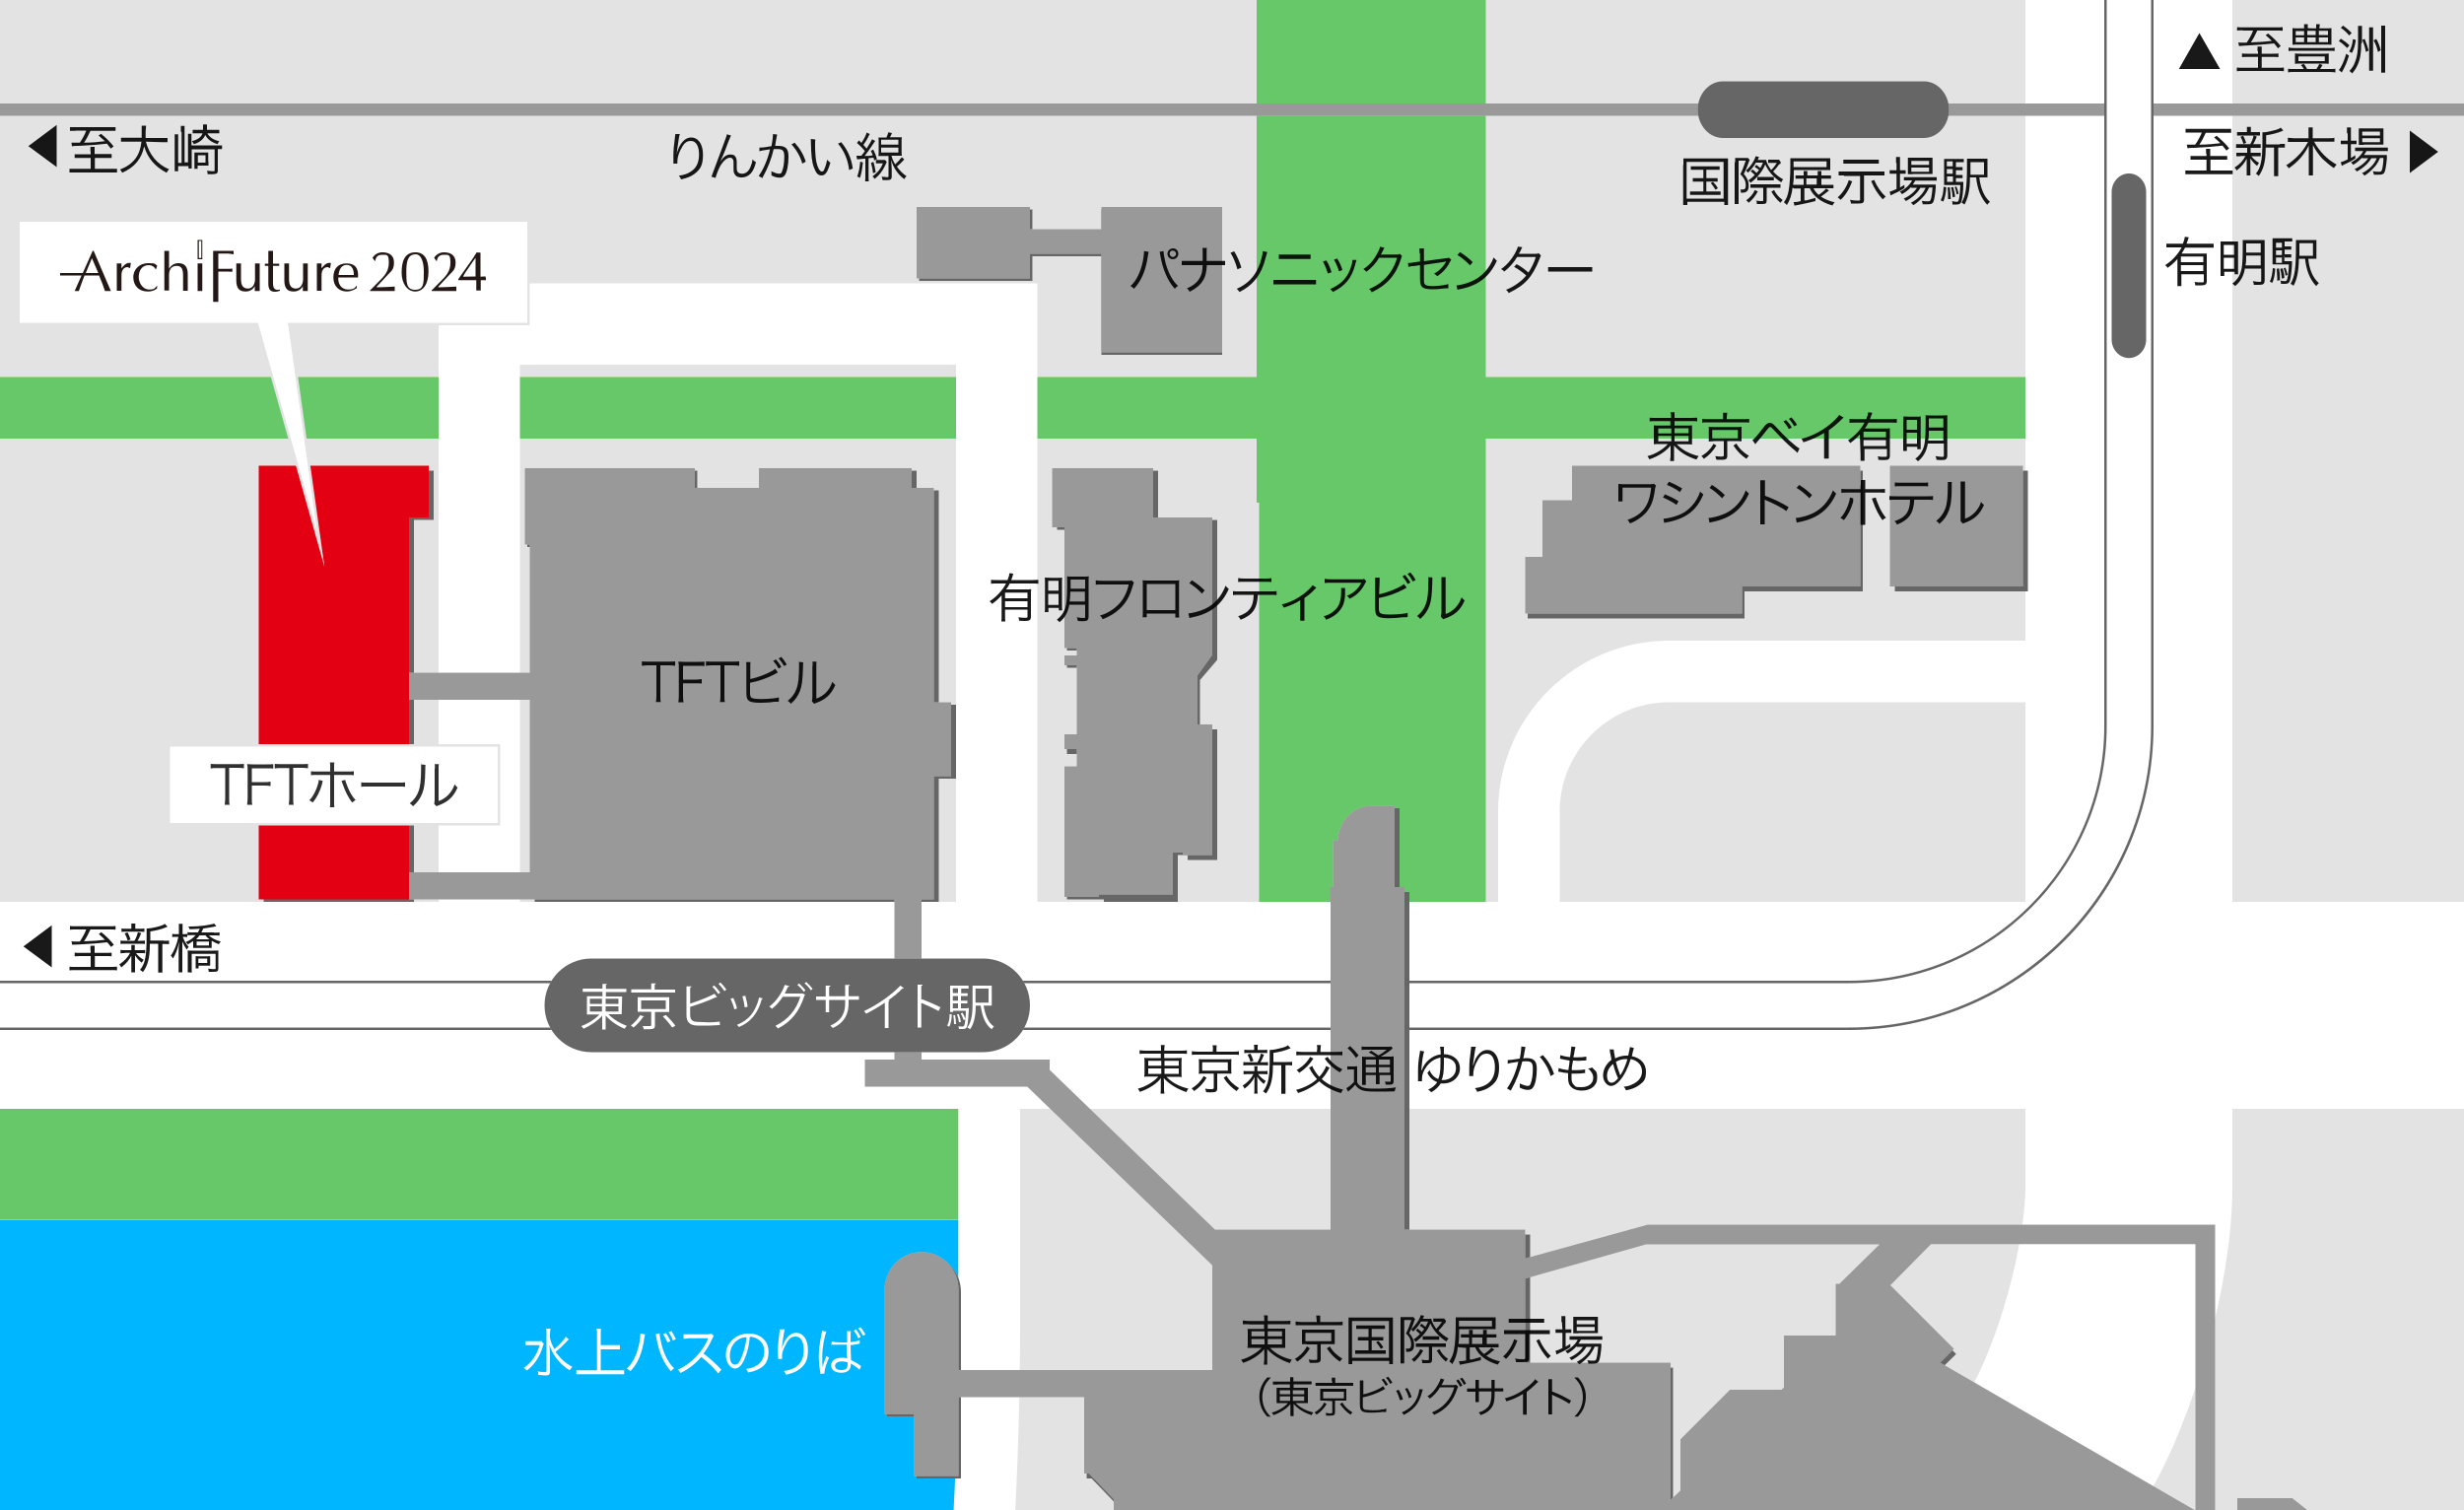
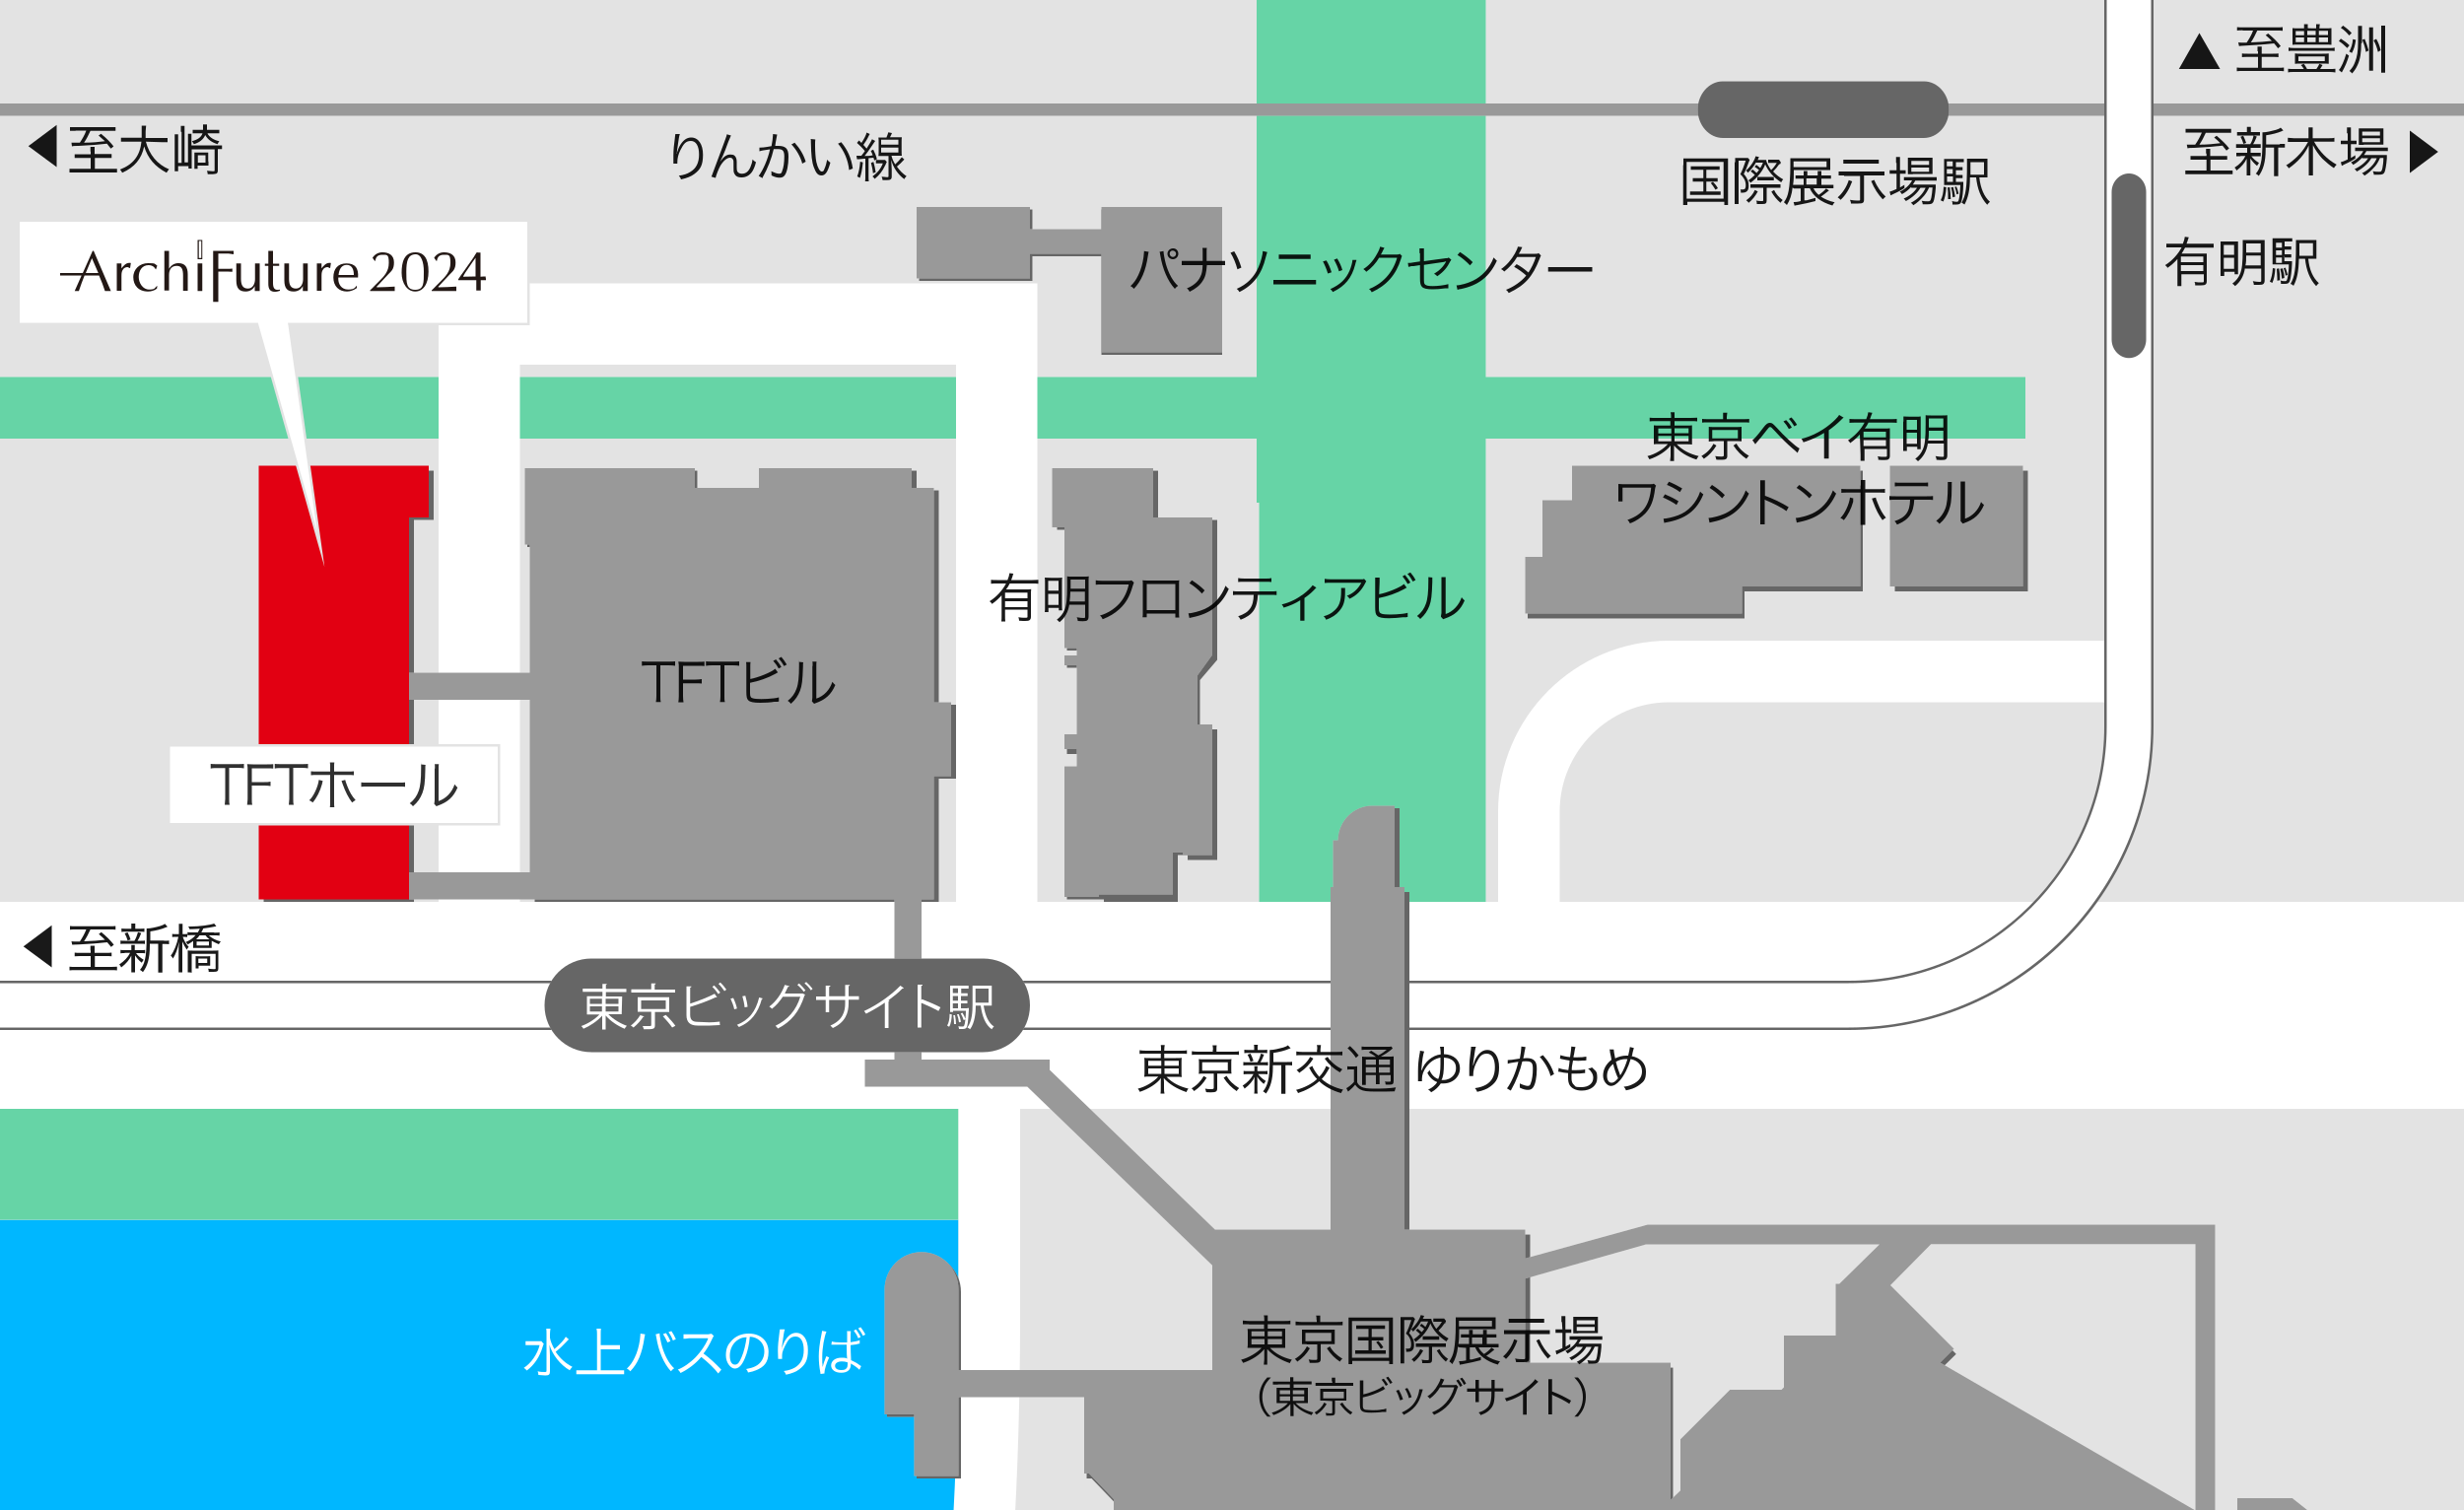
<svg xmlns="http://www.w3.org/2000/svg" version="1.1" viewBox="0 0 1000 613">
  <defs>
    <style>
      .cls-1, .cls-2, .cls-3, .cls-4, .cls-5, .cls-6 {
        fill: none;
      }

      .cls-7, .cls-8, .cls-5, .cls-9, .cls-10 {
        isolation: isolate;
      }

      .cls-7, .cls-5, .cls-11 {
        opacity: .4;
      }

      .cls-8, .cls-9, .cls-10, .cls-12 {
        opacity: .6;
      }

      .cls-13 {
        fill: #e3e3e3;
      }

      .cls-2 {
        stroke-width: 84px;
      }

      .cls-2, .cls-3, .cls-4, .cls-6 {
        stroke: #fff;
      }

      .cls-3 {
        stroke-width: 33px;
      }

      .cls-4 {
        stroke-width: 25px;
      }

      .cls-5 {
        stroke: #000;
      }

      .cls-5, .cls-6 {
        stroke-width: 5px;
      }

      .cls-9 {
        fill: #00b76b;
      }

      .cls-14 {
        fill: #231815;
      }

      .cls-10 {
        fill: #fece00;
      }

      .cls-15 {
        fill: #fff;
      }

      .cls-16 {
        fill: #e20012;
      }

      .cls-17 {
        opacity: .9;
      }

      .cls-18 {
        fill: #00b7ff;
      }
    </style>
  </defs>
  <g>
    <g id="a">
      <rect class="cls-13" width="1000" height="613" />
      <g>
        <rect class="cls-18" y="495" width="389" height="118" />
        <g>
          <g>
            <rect class="cls-15" y="450" width="389" height="45" />
-             <rect class="cls-10" y="450" width="389" height="45" />
            <rect class="cls-9" y="450" width="389" height="45" />
          </g>
          <g>
            <polygon class="cls-15" points="603 153 603 0 510 0 510 153 0 153 0 178 510 178 510 204 511 204 511 366 603 366 603 178 822 178 822 153 603 153" />
-             <polygon class="cls-10" points="603 153 603 0 510 0 510 153 0 153 0 178 510 178 510 204 511 204 511 366 603 366 603 178 822 178 822 153 603 153" />
            <polygon class="cls-9" points="603 153 603 0 510 0 510 153 0 153 0 178 510 178 510 204 511 204 511 366 603 366 603 178 822 178 822 153 603 153" />
          </g>
        </g>
        <g>
-           <path class="cls-2" d="M864,0v481.4c0,31.3-13.1,78.8-29.2,105.6l-76.8,128.6" />
          <line class="cls-2" y1="408" x2="1000" y2="408" />
          <polyline class="cls-3" points="404.5 412 404.5 131.5 194.5 131.5 194.5 396" />
          <path class="cls-4" d="M401.5,429v107.9c0,59.5-4,125.3-8.9,146.1s-8.9,37.9-8.9,37.9" />
          <path class="cls-4" d="M620.5,393v-63.7c0-31.3,25.6-56.8,56.8-56.8h177.7" />
        </g>
        <g>
          <line class="cls-6" y1="44.5" x2="1000" y2="44.5" />
          <line class="cls-5" y1="44.5" x2="1000" y2="44.5" />
        </g>
        <g>
          <path class="cls-15" d="M791,44.5c0,6.3-4.6,11.5-10.2,11.5h-81.6c-5.6,0-10.2-5.2-10.2-11.5h0c0-6.3,4.6-11.5,10.2-11.5h81.6c5.6,0,10.2,5.2,10.2,11.5h0Z" />
          <path class="cls-8" d="M791,44.5c0,6.3-4.6,11.5-10.2,11.5h-81.6c-5.6,0-10.2-5.2-10.2-11.5h0c0-6.3,4.6-11.5,10.2-11.5h81.6c5.6,0,10.2,5.2,10.2,11.5h0Z" />
        </g>
        <g>
          <path class="cls-15" d="M854-1v295.7c0,57.1-46.6,103.3-103.7,103.3H-1v20h751.3c68.2,0,123.7-55.1,123.7-123.3V-1h-20Z" />
          <g class="cls-12">
            <path d="M873,0v294.7c0,67.4-55.1,122.3-122.7,122.3H0v-18h750.3c57.7,0,104.7-46.8,104.7-104.3V0h18M874-1h-20v295.7c0,57.1-46.6,103.3-103.7,103.3H-1v20h751.3c68.2,0,123.7-55.1,123.7-123.3V-1h0Z" />
          </g>
        </g>
        <path class="cls-1" d="M0,408.5h749.8c62.5,0,113.7-51.1,113.7-113.7V0" />
        <g>
          <g>
            <polygon class="cls-15" points="107 191 107 366 168 366 168 211 176 211 176 191 107 191" />
            <polygon class="cls-8" points="107 191 107 366 168 366 168 211 176 211 176 191 107 191" />
          </g>
          <g>
            <path class="cls-15" d="M374.3,509.1c-8.1.4-14.3,7.4-14.3,15.5v50.4h12v25h18v-75.7c0-8.7-7.1-15.6-15.7-15.2Z" />
            <path class="cls-8" d="M374.3,509.1c-8.1.4-14.3,7.4-14.3,15.5v50.4h12v25h18v-75.7c0-8.7-7.1-15.6-15.7-15.2Z" />
          </g>
          <g>
            <polygon class="cls-15" points="433 312 433 365 448 365 448 366 478 366 478 347 482 347 482 349 494 349 494 296 487 296 487 276 494 267.8 494 211 470 211 470 191 429 191 429 215 433 215 433 264 438 264 438 267 433 267 433 271 438 271 438 300 433 300 433 306 438 306 438 312 433 312" />
            <polygon class="cls-8" points="433 312 433 365 448 365 448 366 478 366 478 347 482 347 482 349 494 349 494 296 487 296 487 276 494 267.8 494 211 470 211 470 191 429 191 429 215 433 215 433 264 438 264 438 267 433 267 433 271 438 271 438 300 433 300 433 306 438 306 438 312 433 312" />
          </g>
          <g>
            <polygon class="cls-15" points="381 366 381 316 388 316 388 286 381 286 381 199 372 199 372 191 309 191 309 199 283 199 283 191 214 191 214 222 217 222 217 366 381 366" />
            <polygon class="cls-8" points="381 366 381 316 388 316 388 286 381 286 381 199 372 199 372 191 309 191 309 199 283 199 283 191 214 191 214 222 217 222 217 366 381 366" />
          </g>
          <g>
            <polygon class="cls-15" points="708 240 756 240 756 191 639 191 639 205 627 205 627 228 620 228 620 251 708 251 708 240" />
            <polygon class="cls-8" points="708 240 756 240 756 191 639 191 639 205 627 205 627 228 620 228 620 251 708 251 708 240" />
          </g>
          <g>
            <rect class="cls-15" x="769" y="191" width="54" height="49" />
            <rect class="cls-8" x="769" y="191" width="54" height="49" />
          </g>
          <g>
            <polygon class="cls-15" points="931.3 609 909 609 909 613 936.3 613 931.3 609" />
            <polygon class="cls-8" points="931.3 609 909 609 909 613 936.3 613 931.3 609" />
          </g>
          <g>
            <path class="cls-15" d="M793.9,549.5l-26.8-26.8-.3.3h-20.8v20h-21v21l-1,1h-19l-22,20.5v20.6l-4,3.7v-54.8h-58v-54h-49v-139h-4v-34h-9c-7.6-.1-13.9,6.2-14,14h-2v20h-1v139h-48v68h-53v31h2l10,10.4v2.6h435.5l-100.2-58,5.6-5.5h0Z" />
            <path class="cls-8" d="M793.9,549.5l-26.8-26.8-.3.3h-20.8v20h-21v21l-1,1h-19l-22,20.5v20.6l-4,3.7v-54.8h-58v-54h-49v-139h-4v-34h-9c-7.6-.1-13.9,6.2-14,14h-2v20h-1v139h-48v68h-53v31h2l10,10.4v2.6h435.5l-100.2-58,5.6-5.5h0Z" />
          </g>
          <g>
            <polygon class="cls-15" points="447 144 496 144 496 85 447 85 447 94 419 94 419 85 373 85 373 114 419 114 419 104 447 104 447 144" />
            <polygon class="cls-8" points="447 144 496 144 496 85 447 85 447 94 419 94 419 85 373 85 373 114 419 114 419 104 447 104 447 144" />
          </g>
        </g>
        <g>
          <path class="cls-15" d="M864,70.4c-3.8,0-7,3.4-7,7.5v59.9c0,4.1,3.2,7.5,7,7.5h0c3.9,0,7-3.4,7-7.5v-59.9c0-4.1-3.1-7.5-7-7.5h0Z" />
          <path class="cls-8" d="M864,70.4c-3.8,0-7,3.4-7,7.5v59.9c0,4.1,3.2,7.5,7,7.5h0c3.9,0,7-3.4,7-7.5v-59.9c0-4.1-3.1-7.5-7-7.5h0Z" />
        </g>
        <polygon class="cls-16" points="174 189 105 189 105 365 166 365 166 210 174 210 174 189" />
        <g>
          <g>
            <path class="cls-15" d="M619,510.7v-11.7h-49v-139h-4v-33h-9c-7.6-.1-13.9,6.2-14,14h-2v19h-1v139h-46.9l-67.1-64.8v-4.2h-52v-65h5v-50h7v-30h-7v-87h-9v-8h-62v8h-26v-8h-69v31h2v52h-49v11h49v70h-49v11h197v65h-12v11h65.9l75.1,72.5v42.5h-103v-32.7c0-8.4-6.7-15.2-15-15.2s-15,6.8-15,15.2v50.7h12v25h18v-32h51v31h2l10,10.4v4.6h439l-103.6-60,5.6-5.6-25.8-25.8,16.5-16.7h107.3v108h8v-115.9h-230.3l-49.7,13.7h0ZM746.5,521h-1.5v21h-21v21l-1,1h-20.9l-20.1,20.1v20.8l-4,3.8v-55.7h-59v-34.1l49-13.9h94.8l-16.3,16h0Z" />
            <g class="cls-11">
              <path d="M619,510.7v-11.7h-49v-139h-4v-33h-9c-7.6-.1-13.9,6.2-14,14h-2v19h-1v139h-46.9l-67.1-64.8v-4.2h-52v-65h5v-50h7v-30h-7v-87h-9v-8h-62v8h-26v-8h-69v31h2v52h-49v11h49v70h-49v11h197v65h-12v11h65.9l75.1,72.5v42.5h-103v-32.7c0-8.4-6.7-15.2-15-15.2s-15,6.8-15,15.2v50.7h12v25h18v-32h51v31h2l10,10.4v4.6h439l-103.6-60,5.6-5.6-25.8-25.8,16.5-16.7h107.3v108h8v-115.9h-230.3l-49.7,13.7h0ZM746.5,521h-1.5v21h-21v21l-1,1h-20.9l-20.1,20.1v20.8l-4,3.8v-55.7h-59v-34.1l49-13.9h94.8l-16.3,16h0Z" />
            </g>
          </g>
          <g>
            <polygon class="cls-15" points="492 265.8 492 210 468 210 468 190 427 190 427 214 432 214 432 263 437 263 437 266 432 266 432 270 437 270 437 298 432 298 432 304 437 304 437 311 432 311 432 364 446 364 446 363 476 363 476 346 480 346 480 347 492 347 492 294 486 294 486 274.1 492 265.8" />
            <polygon class="cls-7" points="492 265.8 492 210 468 210 468 190 427 190 427 214 432 214 432 263 437 263 437 266 432 266 432 270 437 270 437 298 432 298 432 304 437 304 437 311 432 311 432 364 446 364 446 363 476 363 476 346 480 346 480 347 492 347 492 294 486 294 486 274.1 492 265.8" />
          </g>
          <g>
            <polygon class="cls-15" points="707 238 755 238 755 189 638 189 638 203 626 203 626 226 619 226 619 249 707 249 707 238" />
            <polygon class="cls-7" points="707 238 755 238 755 189 638 189 638 203 626 203 626 226 619 226 619 249 707 249 707 238" />
          </g>
          <g>
            <rect class="cls-15" x="767" y="189" width="54" height="49" />
            <rect class="cls-7" x="767" y="189" width="54" height="49" />
          </g>
          <g>
            <polygon class="cls-15" points="930.3 608 908 608 908 613 936.6 613 930.3 608" />
            <polygon class="cls-7" points="930.3 608 908 608 908 613 936.6 613 930.3 608" />
          </g>
          <g>
            <polygon class="cls-15" points="418 103 447 103 447 143 496 143 496 84 447 84 447 93 418 93 418 84 372 84 372 113 418 113 418 103" />
            <polygon class="cls-7" points="418 103 447 103 447 143 496 143 496 84 447 84 447 93 418 93 418 84 372 84 372 113 418 113 418 103" />
          </g>
        </g>
        <g>
          <path class="cls-15" d="M240,389h159c10.5,0,19,8.5,19,19h0c0,10.5-8.5,19-19,19h-159c-10.5,0-19-8.5-19-19h0c0-10.5,8.5-19,19-19Z" />
          <path class="cls-8" d="M240,389h159c10.5,0,19,8.5,19,19h0c0,10.5-8.5,19-19,19h-159c-10.5,0-19-8.5-19-19h0c0-10.5,8.5-19,19-19Z" />
        </g>
      </g>
      <g>
        <path class="cls-15" d="M219.8,544.3c-.4,0-.9,0-2.1,0h-2.3c-1,0-1.6,0-2.1,0v1.6c.5,0,1.1,0,2.1,0h3.6c-.9,3.6-3.4,7.3-6.4,9.2.5.4.8.6,1.2,1.1,3-2.2,5.3-5.7,6.4-9.5.2-.8.3-.9.5-1.3l-.9-1h0ZM230.9,543.6l-1.3-1.1c-.6,1.2-2.4,3.1-4.6,5-1-1.8-1.6-3.3-1.8-4.6v-1.5c0-.6.1-1.5.2-2.2h-1.7c.1.7.1,1.4.1,2.2v14.8c0,.5-.1.6-.7.6-.9,0-1.7,0-2.9-.3.2.5.3.9.3,1.5,1,0,1.9.2,2.8.2,1.5,0,1.9-.4,1.9-1.7v-6.5c0-.8-.1-2.6-.2-4.2,1.2,4,4.4,8.1,8.2,10.3.3-.5.7-1,1.1-1.4-2.6-1.3-4.9-3.3-6.8-6.1,1.9-1.5,2.9-2.5,4.6-4.3.1,0,.2-.3.3-.4l.5-.3h0Z" />
        <path class="cls-15" d="M243.8,556.1h7.1c1,0,1.7,0,2.4,0v1.6c-.8,0-1.5,0-2.4,0h-14.4c-.9,0-1.7,0-2.6,0v-1.6c.7,0,1.5,0,2.6,0h5.8v-14.6c0-.8,0-1.5-.2-2.3h1.8c-.1.7-.1,1.4-.1,2.3v4.4h5.5c.9,0,1.6,0,2.3,0v1.7c-.7,0-1.3,0-2.3,0h-5.5v8.7h0Z" />
        <path class="cls-15" d="M259.9,541.2v.4c0,.4-.1,1.2-.2,2.1-.4,2.7-1.1,5.2-2.1,7.2-.9,1.9-1.8,3.2-3.2,4.5.6.3.8.5,1.4,1.1,3.1-3.2,4.8-7.3,5.7-13.5.2-1.1.2-1.2.3-1.5l-1.9-.3h0ZM266.1,541.5c.1.3.2.7.3,1.4.9,5.5,3,10.5,5.9,13.6.5-.6.8-.9,1.3-1.2-2.1-1.9-3.8-5.1-4.9-8.8-.5-1.8-1-4.4-1-5.4l-1.6.4h0ZM269.1,541.4c.6.9,1.3,2.2,1.8,3.4l1.2-.5c-.5-1.2-1.1-2.3-1.8-3.3l-1.2.4h0ZM271.3,540.6c.6.8,1.4,2.2,1.8,3.4l1.2-.5c-.5-1.2-1.1-2.3-1.8-3.3l-1.2.4h0Z" />
        <path class="cls-15" d="M292.7,555.8c-2.5-2.6-4.6-4.6-7.2-6.5,1.2-1.5,2.3-3.3,3.6-6.1.2-.5.4-.8.6-1l-.9-.9c-.3,0-.5,0-1.4.2h-7.7c-1.5,0-1.6,0-2.3,0v1.8c.6,0,1,0,2.2-.2h7.2q.3,0,.5,0h0v.4c-1.1,2.5-2.9,5.1-4.9,7.2-2.2,2.3-5.1,4.3-7.3,5.1.5.5.8.8,1.1,1.4,3.4-1.7,6.1-3.8,8.4-6.5,2.5,1.9,5.5,4.8,6.9,6.7l1.2-1.5h0Z" />
        <path class="cls-15" d="M302.3,551.2c-1.2,2.9-2.5,4.2-4.1,4.2s-3.6-2.3-3.6-5.3.8-4.4,2.3-6c1.7-1.9,4.1-2.9,7-2.9,4.8,0,8,3,8,7.4s-1.9,6.2-5.1,7.5c-.9.4-1.7.6-3.2.9-.2-.7-.4-1-.8-1.4,1.6-.3,2.7-.6,3.7-1.1,2.3-1.1,3.7-3.4,3.7-6s-1.3-4.5-3.5-5.5c-.8-.3-1.4-.5-2.4-.5-.2,3.1-1,6.4-2,8.7h0ZM299.7,543.6c-2.2,1.3-3.5,3.8-3.5,6.5s.9,3.7,2.1,3.7,1.8-1,2.7-3.1c.9-2,1.7-5.4,2-8-1.4,0-2.3.3-3.3.9h0Z" />
        <path class="cls-15" d="M318.5,539.6c-.3.7-.4,1.6-.9,5.1-.2,1.3-.3,1.9-.3,2.8h.1v-.6c.4-1.2.8-2.3,1.5-3.3,1.2-1.8,2.6-2.7,4.2-2.7,2.9,0,4.8,2.7,4.8,7s-1.2,6-3.5,7.8c-1.3,1-3.1,1.7-5.4,2.2-.2-.6-.4-.9-.9-1.5,2.1-.3,3.2-.7,4.5-1.4,2.4-1.5,3.6-3.7,3.6-7.1s-1.2-5.5-3.3-5.5-3,1.2-4.3,3.8-1.2,3.2-1.2,4.8v.5h-1.6c0,0-.1-3.3-.1-3.3,0-2.2.2-4.1.7-8q0-.4.1-.7h2Z" />
        <path class="cls-15" d="M335.4,540.4c-.9,2.2-1.7,6.6-1.7,10.2s0,2.1.1,3v1h.1c.4-1.4.6-2.2,1.3-3.8.1-.2.1-.3.2-.4l1.1.5c-1,2.1-1.9,4.9-1.9,6.1v.4l-1.6.2c0-.2,0-.3-.1-.8-.4-2-.6-4.2-.6-6.4s.3-5.2,1.1-8.9c.2-.9.2-1.1.2-1.4l1.8.3h0ZM337.6,544.4c1,.3,2,.4,3.9.4s1.4,0,2.3,0v-3.7c0-.4,0-.7-.1-.9h1.6c-.1.8-.1,1-.1,4.5,1.5-.2,3-.5,3.7-.8v1.4s-.1,0-.1,0c-.1,0-.5,0-1.3.3-.5,0-1.2.2-2.3.3,0,1.9.1,3.5.2,6.1,1.5.7,2.3,1.1,3.6,2.1q.3.2.5.3l-.7,1.5c-.7-.7-1.7-1.5-3.1-2.3h-.1c0,0-.1-.2-.1-.2h-.2v.4c0,2.1-1.4,3.3-3.9,3.3s-4.1-1.2-4.1-3,1.7-3.1,4.1-3.1,1.9.2,2.4.4c-.1-.4-.2-2.4-.2-5.7-.9,0-1.6,0-2.4,0s-1.6,0-2.9,0h-.9l.2-1.3h0ZM341.7,552.5c-1.7,0-2.8.7-2.8,1.8s1,1.7,2.5,1.7,1.8-.3,2.2-.8c.3-.3.4-.8.4-1.6v-.7c-.9-.3-1.4-.4-2.3-.4h0ZM347.4,539.5c.8,1.2,1.1,1.5,1.9,3.1l-1,.5c-.4-1.1-1.1-2.2-1.8-3.1l.9-.5h0ZM349.3,538.6c.7.9,1.5,2.1,1.9,3l-1,.5c-.5-1.1-1.1-2-1.9-3l1-.5h0Z" />
      </g>
      <g>
        <polygon class="cls-15" points="104.4 131.5 7.5 131.5 7.5 89.5 214.5 89.5 214.5 131.5 117.4 131.5 130.2 222.9 104.4 131.5" />
        <path class="cls-13" d="M214,90v41h-97.2l.2,1.1,11.7,83.6-23.8-84-.2-.7H8v-41h206M215,89H7v43h97l27.7,98.1-13.7-98.1h97v-43h0Z" />
      </g>
      <g>
        <rect class="cls-15" x="68.5" y="302.5" width="134" height="32" />
        <path class="cls-13" d="M202,303v31H69v-31h133M203,302H68v33h135v-33h0Z" />
      </g>
      <g class="cls-17">
        <path d="M978,70.2v-17.2l11.5,8.6-11.5,8.6Z" />
        <path d="M11.5,59.3l11.5-8.6v17.1l-11.5-8.5Z" />
        <path d="M9.5,384.1l11.5-8.6v17.1l-11.5-8.5h0Z" />
        <path d="M901,28h-16.7l8.3-14.6,8.4,14.6h0Z" />
        <g>
          <path d="M36.7,385.7c0-.6,0-1.3,0-1.9h1.7c0,.7,0,1.2,0,1.9v1h4.6c.9,0,1.6,0,2.3-.1v1.5c-.7-.1-1.3-.1-2.2-.1h-4.6v4.4h6.7c1,0,1.6-.1,2.3-.1v1.5c-.7-.1-1.3-.1-2.3-.1h-14.7c-.9,0-1.6,0-2.3.1v-1.5c.6.1,1.3.1,2.3.1h6.3v-4.4h-4.3c-.9,0-1.6.1-2.2.1v-1.5c.6.1,1.2.1,2.2.1h4.3v-1h.1ZM30.7,377.2c-.9,0-1.6,0-2.3.1v-1.5c.6.1,1.3.1,2.3.1h13.9c1,0,1.6,0,2.3-.1v1.5c-.6-.1-1.3-.1-2.2-.1h-8c-.7,1.6-1.7,3.5-2.6,4.8,3.4-.1,6-.3,8.5-.6-.9-.9-1.4-1.4-2.5-2.3l1-.8c2.2,1.8,3.7,3.3,5.1,5.1l-1.1.9c-.8-1-1.1-1.3-1.6-1.9-3.3.4-7.3.7-11.5.9-1.3,0-2.1.1-2.7.1l-.3-1.4c.5.1.7.1,1.6.1h1.8c1-1.5,2-3.3,2.6-4.9h-4.3Z" />
          <path d="M50.7,386.8c-.9,0-1.3,0-1.8.1v-1.4c.5.1.9.1,1.8.1h2.6v-1.2c0-.3,0-.6,0-.9h1.4c0,.3,0,.6,0,.9v1.2h2.5c.7,0,1.2,0,1.7-.1v1.4c-.5-.1-.9-.1-1.7-.1h-2c.7,1,1.6,1.8,3.1,2.7-.3.4-.5.7-.8,1.2-1.3-1.1-1.9-1.8-2.7-3,0,.5,0,1.1,0,1.9v3.1c0,.8,0,1.3,0,1.9h-1.5c0-.6,0-1.1,0-1.9v-3.1c0-.5,0-1.1,0-1.8-.7,1.6-2.2,3.4-4.1,4.8-.2-.5-.5-.9-.8-1.2,2.1-1.4,3.5-2.9,4.4-4.7h-2.3ZM54.5,381.9c.7-1.1,1.2-2.5,1.5-3.6l1.3.4c-.4,1.1-1,2.4-1.5,3.1h1.3c.8,0,1.3,0,1.7-.1v1.4c-.5-.1-.9-.1-1.7-.1h-6.4c-.8,0-1.3,0-1.8.1v-1.4c.5.1.9.1,1.8.1h3.8ZM56.8,376.9c.9,0,1.3,0,1.8-.1v1.4c-.6-.1-1-.1-1.8-.1h-5.6c-.9,0-1.3,0-1.9.1v-1.4c.5.1,1,.1,1.9.1h2.1v-.6c0-.7,0-1,0-1.5h1.6c0,.5,0,.8,0,1.5v.6h2.1ZM51.8,381.7c-.3-1.1-.7-2-1.2-2.9l1.2-.4c.5,1,.9,1.9,1.2,2.9l-1.2.4h0ZM66.6,381.8c1,0,1.5,0,2-.1v1.5c-.5-.1-1-.1-1.9-.1h-.8v9.4c0,1.1,0,1.6,0,2.2h-1.7c0-.6,0-1.1,0-2.2v-9.5h-3.4v.8c0,5-.9,8.2-2.8,10.7-.4-.4-.7-.6-1.2-.9,1-1.2,1.6-2.4,2-4.1.5-1.9.7-4.8.7-9.8s0-2.4,0-2.9h.3c1.2,0,3.5-.5,5.2-1,.9-.3,1.4-.5,1.9-.9l1.1,1.2c-.2.1-.3.1-.8.3-1.7.7-3.6,1.2-6.2,1.6v3.7h5.5Z" />
          <path d="M72.6,377.1c0-1.2,0-1.7,0-2.2h1.5c0,.5,0,1.1,0,2.2v2h.5c.7,0,1,0,1.4-.1v1.3c-.5,0-.9-.1-1.4-.1h-.4c.4,1.4,1.3,2.9,2.4,4.1-.3.3-.5.5-.8,1.1-.7-1-1.3-2.1-1.8-3.3,0,1.9,0,2.6,0,3.5v6.5c0,1.2,0,1.9,0,2.5h-1.5c0-.6,0-1.3,0-2.5v-6.1c0-1.1,0-1.4.2-3.8-.6,3-1.4,5-2.5,6.8-.3-.5-.4-.7-.9-1.2,1.3-1.6,2.5-4.6,3.1-7.6h-1c-.7,0-1.1,0-1.5.1v-1.3c.4.1.8.1,1.5.1h1.2v-2h0ZM86.9,378.5c.9,0,1.7,0,2.2-.1v1.3c-.7-.1-1.4-.1-2.2-.1h-2.1c1,1.1,2.8,2,4.8,2.5-.2.2-.6.7-.8,1.1-1.2-.5-1.8-.8-2.9-1.4v2.9h-7.5v-2.8c-.7.5-1.4.9-2.2,1.4-.2-.3-.4-.6-.8-1,1.6-.6,3-1.6,4-2.8h-1.4c-.9,0-1.4,0-1.9.1v-1.3c.6.1,1.1.1,1.9.1h2.3c.3-.6.5-.9.8-1.5-1.6.1-3.3.2-4.2.2,0-.4-.3-.8-.5-1.1h1c3.5,0,7.9-.6,9.5-1.2l.9,1.1q-.4.1-1,.2c-.8.2-2.8.5-4.3.7-.3.7-.5,1.1-.8,1.6h5.2ZM76.2,394.6c0-.5,0-1.4,0-2.4v-4.5c0-1,0-1.4,0-2,.5.1,1,.1,1.9.1h8.4c1,0,1.6,0,2.1-.1,0,.5,0,1.2,0,2v5.3c0,1.1-.4,1.4-2,1.4h-1.9c0-.5,0-.8-.3-1.3,1.2.1,1.6.2,2.4.2s.7-.1.7-.5v-5.7h-9.7v5.3c0,1.2,0,1.9,0,2.4,0-.2-1.6-.2-1.6-.2ZM79.4,389.5c0-.6,0-1.1,0-1.5.3,0,.6.1,1.4.1h3.1c.8,0,1.1,0,1.4-.1,0,.3,0,.6,0,1.5v2.4h-4.7v1.1h-1.2c0-.4,0-.9,0-1.6,0-.1,0-1.9,0-1.9ZM81,379.6c-.4.6-.9,1.1-1.4,1.6h5.4c-.7-.5-1.2-1-1.6-1.6h-2.4ZM79.8,383.7h5v-1.6h-5v1.6ZM80.5,390.8h3.6v-1.8h-3.6v1.8Z" />
        </g>
        <g>
          <path d="M895.3,62.3c0-.7,0-1.3,0-1.9h1.7c0,.7,0,1.2,0,1.9v1h4.6c.9,0,1.6,0,2.3,0v1.5c-.7,0-1.3,0-2.2,0h-4.6v4.4h6.7c1,0,1.7,0,2.3,0v1.5c-.7,0-1.3,0-2.3,0h-14.6c-.9,0-1.6,0-2.3,0v-1.5c.7,0,1.3,0,2.3,0h6.3v-4.4h-4.3c-.9,0-1.6,0-2.2,0v-1.5c.6,0,1.2,0,2.2,0h4.3v-1h0ZM889.3,53.8c-.9,0-1.6,0-2.3,0v-1.5c.6,0,1.3,0,2.3,0h13.9c1,0,1.6,0,2.3,0v1.6c-.6,0-1.3,0-2.3,0h-8c-.7,1.6-1.7,3.5-2.6,4.8,3.4,0,6-.3,8.5-.6-.9-.9-1.4-1.4-2.5-2.3l1-.7c2.1,1.8,3.7,3.3,5.1,5.1l-1.1.9c-.8-1-1.1-1.3-1.6-2-3.3.4-7.3.7-11.5.9-1.3,0-2.1,0-2.7.2l-.3-1.5c.5,0,.7,0,1.6,0h1.8c1.1-1.5,2-3.3,2.7-4.9h-4.3Z" />
          <path d="M909.4,63.4c-.9,0-1.3,0-1.8,0v-1.4c.5,0,.9,0,1.8,0h2.6v-1.1c0-.3,0-.6,0-.9h1.4c0,.3,0,.6,0,.9v1.1h2.4c.7,0,1.2,0,1.7,0v1.4c-.5,0-.9,0-1.7,0h-2.1c.8,1,1.6,1.8,3.1,2.7-.3.4-.5.7-.8,1.2-1.3-1.1-1.9-1.8-2.7-3,0,.5,0,1.2,0,1.9v3.1c0,.8,0,1.3,0,1.9h-1.5c0-.6,0-1.2,0-1.9v-3.1c0-.5,0-1.1,0-1.8-.7,1.6-2.2,3.4-4.1,4.8-.2-.5-.5-.9-.8-1.2,2.1-1.3,3.5-2.9,4.4-4.7h-2.1ZM913.2,58.6c.7-1.1,1.2-2.5,1.4-3.6l1.3.4c-.4,1.1-1,2.4-1.5,3.1h1.3c.8,0,1.3,0,1.8,0v1.5c-.5,0-1,0-1.8,0h-6.4c-.8,0-1.3,0-1.8,0v-1.5c.5,0,.9,0,1.8,0h3.9ZM915.4,53.6c.9,0,1.3,0,1.8,0v1.4c-.6,0-1,0-1.8,0h-5.6c-.9,0-1.3,0-1.9,0v-1.4c.5,0,1,0,1.9,0h2.1v-.6c0-.7,0-1,0-1.5h1.6c0,.5,0,.8,0,1.5v.6h2.1ZM910.5,58.4c-.3-1.1-.7-2-1.2-2.9l1.1-.4c.5,1,.9,1.9,1.2,2.9l-1.1.4h0ZM925.3,58.4c1,0,1.5,0,2,0v1.5c-.5,0-1,0-1.9,0h-.8v9.4c0,1.1,0,1.6,0,2.2h-1.7c0-.6,0-1.1,0-2.2v-9.4h-3.4v.8c0,5-1,8.2-2.8,10.7-.4-.4-.7-.7-1.2-.9,1-1.2,1.6-2.4,2-4.1.5-1.9.7-4.8.7-9.8s0-2.4,0-2.9h.3c1.2,0,3.4-.5,5.2-1,.9-.3,1.4-.5,1.9-.9l1.1,1.2c-.2,0-.3,0-.8.3-1.7.7-3.6,1.2-6.2,1.6v3.7h5.5Z" />
          <path d="M939.1,57.4c2.3,4.2,5.4,7.3,9.2,9.4-.5.5-.7.8-1.1,1.4-1.6-1-2.8-2.1-4.7-3.8-1.6-1.8-2.7-3.3-3.8-5.5,0,1,0,2,0,2.8v7c0,1,0,1.8,0,2.5h-1.7c0-.8,0-1.5,0-2.5v-7c0-.7,0-1.8,0-2.7-1.6,3.5-4.3,6.6-8.1,9.3-.3-.4-.7-1-1.1-1.2,1.6-.9,4.1-3,5.6-4.7,1.3-1.4,2.3-3,3.3-4.8h-5.8c-.9,0-1.5,0-2.4,0v-1.7c.7,0,1.4.2,2.4.2h6v-2.4c0-.7,0-1.3,0-2h1.7c0,.7,0,1.3,0,2v2.4h6.4c1.1,0,1.8,0,2.4-.2v1.6c-.8,0-1.6,0-2.4,0h-6.1Z" />
          <path d="M952.5,54.1c0-1,0-1.8,0-2.4h1.6c0,.7,0,1.3,0,2.4v3h.5c.8,0,1.3,0,1.8,0v1.4c-.6,0-1.2,0-1.8,0h-.5v5.6c.7-.4,1-.6,1.8-1.1v1.3c-1,.7-2.2,1.4-4.4,2.4-.4.2-.8.4-1.1.6l-.4-1.5c.8-.2,1.1-.3,2.8-1.1v-6.2h-.9c-.7,0-1.3,0-1.9,0v-1.4c.6,0,1.1,0,1.9,0h.9v-3h0ZM958.6,64c-1,1.1-2.2,2.1-3.6,2.9-.2-.4-.6-.8-.9-1,2.3-1.1,4.2-2.9,5-4.6h-1.3c-.9,0-1.6,0-2,0v-1.4c.5,0,1,0,2,0h9.2c1,0,1.7,0,2.1,0v1.4c-.6,0-1.2,0-2.1,0h-6.6c-.3.6-.6,1-1,1.6h7.2c1.1,0,1.6,0,2.1,0,0,.3,0,.5,0,1.3-.2,2.6-.6,5.1-1,5.8-.4.7-.9.9-2.4.9s-1.1,0-1.9,0c0-.5-.2-1-.4-1.4,1,.2,1.8.2,2.6.2s1-.2,1.3-1.5c.2-1.1.4-2.4.4-4.1h-1.4c-.5,1.2-1.1,2.3-1.9,3.3-1.6,1.8-2.8,2.9-4.4,3.9-.3-.5-.5-.7-1-1,2.8-1.4,5-3.6,6-6.1h-2.2c-1.1,2-3.3,4-5.9,5.4-.2-.3-.5-.7-.9-1,2.3-1,4.5-2.8,5.5-4.4h-2.4ZM959.3,58.8c-.9,0-1.5,0-2,0,0-.6,0-1.1,0-2v-2.8c0-1,0-1.3,0-1.9.7,0,1.1,0,2.1,0h5.7c1,0,1.6,0,2.2,0,0,.5,0,1,0,2v2.7c0,1,0,1.5,0,1.9-.4,0-1.2,0-2,0h-6ZM958.7,55h7.2v-1.6h-7.2v1.6ZM958.7,57.7h7.2v-1.6h-7.2v1.6Z" />
        </g>
        <g>
          <path d="M916.2,20.8c0-.7,0-1.3,0-1.9h1.7c0,.6,0,1.2,0,1.9v1h4.6c.9,0,1.6,0,2.2-.1v1.5c-.7-.1-1.3-.1-2.2-.1h-4.6v4.4h6.7c1,0,1.7,0,2.3-.1v1.5c-.7-.1-1.3-.1-2.3-.1h-14.5c-.9,0-1.6,0-2.3.1v-1.5c.7.1,1.3.1,2.3.1h6.3v-4.4h-4.3c-.9,0-1.6,0-2.2.1v-1.5c.6.1,1.2.1,2.2.1h4.3v-1h0ZM910.2,12.3c-.9,0-1.6,0-2.3.1v-1.4c.6.1,1.3.1,2.3.1h13.9c1,0,1.6,0,2.3-.1v1.5c-.6-.1-1.3-.1-2.3-.1h-8c-.7,1.6-1.7,3.5-2.6,4.8,3.4-.1,6-.3,8.5-.6-.9-.9-1.4-1.4-2.5-2.3l1-.7c2.2,1.8,3.7,3.3,5.1,5.1l-1.1.9c-.7-1-1-1.3-1.6-2-3.3.4-7.3.7-11.5.9-1.3.1-2.1.1-2.7.2l-.3-1.5c.5.1.7.1,1.6.1h1.8c1-1.5,2-3.2,2.6-4.9h-4.2Z" />
          <path d="M935,28c-.3-.6-.8-1.2-1.2-1.6l1.2-.5c.4.5.9,1.3,1.3,2.1h3.8c.5-.7.9-1.4,1.2-2.1l1.3.5c-.4.7-.7,1.1-1,1.6h3.9c1,0,1.6,0,2.3-.1v1.5c-.7-.1-1.3-.2-2.3-.2h-14.5c-1,0-1.7,0-2.4.2v-1.5c.7.1,1.4.1,2.4.1h4ZM947.5,20.7c-.7-.1-1.4-.1-2.4-.1h-14c-1,0-1.7,0-2.3.1v-1.4c.6.1,1.2.2,2.3.2h14c1.1,0,1.8,0,2.4-.2v1.4ZM943.8,11.5c1,0,1.7,0,2.4-.1,0,.5,0,.9,0,1.7v3.4c0,.9,0,1.2,0,1.7-.8-.1-1.3-.1-2.3-.1h-11.2c-1.3,0-1.6,0-2.3.1,0-.5,0-.9,0-1.7v-3.4c0-.8,0-1.2,0-1.7.7.1,1.3.1,2.3.1h2.4c0-.9,0-1.2,0-1.7h1.5c0,.5,0,1,0,1.6h0c0,.1,3.4.1,3.4.1,0-.8,0-1.3,0-1.7h1.5c0,.5-.2,1-.2,1.7h2.8ZM931.4,23.2c0-.6,0-1.1,0-1.5.7.1,1.5.1,2.5.1h8.7c1,0,1.8,0,2.5-.1,0,.4,0,.9,0,1.5v1.2c0,.6,0,1,0,1.5-.7-.1-1.4-.1-2.4-.1h-8.8c-1.3,0-1.7,0-2.5.1,0-.5,0-.9,0-1.5v-1.2h0ZM931.7,12.6v1.7h3.4v-1.7h-3.4ZM931.7,15.2v1.9h3.4v-1.9s-3.4,0-3.4,0ZM932.8,24.8h10.7v-1.9h-10.7v1.9ZM936.4,14.2h3.4v-1.7h-3.4v1.7ZM936.4,17.1h3.4v-1.9h-3.4v1.9ZM941.1,14.2h3.7v-1.7h-3.7v1.7ZM941.1,17.1h3.7v-1.9h-3.7v1.9Z" />
          <path d="M950,15.7c1.2.8,2.4,1.6,3.5,2.7l-.9,1.1c-1.1-1.1-2.2-2.1-3.4-2.8l.8-1h0ZM953.3,22.6c-.8,2.6-1.4,4.1-2.9,6.8l-1.2-1c.9-.8,2.2-3.8,3-6.6l1.1.8h0ZM950.9,10.4c1.3.9,2.5,1.9,3.5,3l-1,1c-1-1.2-2-2.2-3.4-3.1l.9-.9h0ZM956.1,16.2c-.4,2.5-.7,3.6-1.6,5.3l-1.1-.6c.8-1.2,1.4-3.2,1.5-5l1.2.3ZM958.3,17.5c0,4-.4,6.5-1.5,8.9-.6,1.3-1.1,2.1-2.2,3.4-.3-.4-.7-.7-1.1-1,1.2-1.3,1.7-2.1,2.3-3.7.8-1.9,1.2-4.4,1.2-7.8v-4.4c0-1.1,0-1.8,0-2.4h1.6c0,.6,0,1.3,0,2.5v4.5h-.1ZM959.7,15.8c.6,1.4,1.2,3.2,1.6,4.7l-1.1.6c-.4-2-.9-3.6-1.5-4.9l1-.4h0ZM963.1,11.1c0,.7,0,1.1,0,2.3v13c0,1,0,1.6,0,2.3h-1.6c0-.6,0-1.3,0-2.3v-13c0-1.1,0-1.7,0-2.3,0,0,1.6,0,1.6,0ZM964.4,15.8c.8,1.4,1.3,2.6,1.8,4.6l-1.1.7c-.5-2-1-3.4-1.8-4.7l1.1-.6h0ZM966.4,29.5c0-.6,0-1.3,0-2.6v-14c0-1.2,0-1.9,0-2.5h1.6c0,.6,0,1.3,0,2.5v14c0,1.3,0,1.9,0,2.6h-1.6Z" />
        </g>
        <g>
          <path d="M36.7,61.5c0-.6,0-1.3,0-1.9h1.7c0,.6,0,1.2,0,1.9v1h4.6c.9,0,1.6,0,2.3,0v1.6c-.7,0-1.3,0-2.2,0h-4.6v4.4h6.7c1,0,1.6,0,2.3,0v1.5c-.7,0-1.3,0-2.3,0h-14.7c-.9,0-1.6,0-2.3,0v-1.5c.6,0,1.3,0,2.3,0h6.3v-4.4h-4.3c-.9,0-1.6,0-2.2,0v-1.5c.6,0,1.2,0,2.2,0h4.3v-1.1h.1ZM30.7,53.1c-.9,0-1.6,0-2.3,0v-1.5c.6,0,1.3,0,2.3,0h13.9c1,0,1.6,0,2.3,0v1.5c-.6,0-1.3,0-2.2,0h-8c-.7,1.6-1.7,3.5-2.6,4.8,3.4,0,6-.3,8.5-.6-1-.9-1.5-1.3-2.6-2.3l1-.7c2.2,1.8,3.7,3.3,5.1,5.1l-1.1.9c-.8-1-1.1-1.3-1.6-2-3.3.4-7.3.7-11.5.9-1.3,0-2.1,0-2.7.2l-.2-1.5c.5,0,.7,0,1.6,0h1.8c1-1.5,2-3.2,2.6-4.9h-4.3Z" />
          <path d="M59.2,57.5c1.4,5.3,4.6,9.2,9.4,11.2-.4.5-.7.8-1,1.4-4.7-2.5-7.6-5.8-9.1-10.7-1,5-3.9,8.5-8.9,10.7-.3-.6-.5-.9-.9-1.3,5.4-2.1,8.1-5.6,8.7-11.3h-5.9c-1.1,0-1.8,0-2.4,0v-1.6c.6,0,1.3,0,2.4,0h6c0-1,0-1.7,0-2.6s0-1.7,0-2.3h1.8c0,.7-.2,1.3-.2,2.3s0,1.8,0,2.7h6.5c1.1,0,1.8,0,2.4,0v1.7c-.7,0-1.3,0-2.4,0l-6.3-.2h0Z" />
          <path d="M73.4,53.4c0-.9,0-1.6,0-2.3h1.5c0,.7,0,1.4,0,2.2v12.6h1.4v-9.5c0-.8,0-1.6,0-2.1h1.4c0,.6,0,1.2,0,2.1v2.6h10.3c1.1,0,1.6,0,2.1,0v1.5c-.5,0-1.1,0-1.7,0v8.6c0,.8-.2,1.2-.7,1.4-.4,0-.7.2-1.7.2h-1.7c0-.5-.2-1-.3-1.4.8,0,1.5.2,2.3.2s.8,0,.8-.5v-8.4h-9.3v5.5c0,.9,0,1.9,0,2.3h-1.3v-1h-4.2v2.1h-1.4c0-.6,0-1.4,0-2.3v-10.5c0-.8,0-1.4,0-2.2h1.4c0,.6,0,1.3,0,2.2v9.4h1.4v-12.5h0ZM84.2,54.2c.9,1.6,2.7,2.7,4.8,3.1-.3.3-.4.6-.7,1.2-2.4-.7-4.1-2-5-3.7-.8,1.8-2.3,3-4.6,3.7-.2-.4-.4-.7-.8-1.2,2.5-.7,3.7-1.6,4.3-3.2h-2c-.9,0-1.4,0-2,0v-1.4c.6,0,1.2,0,2,0h2.2c0-.5,0-.9,0-1.3s0-.7,0-.9h1.6q0,.2,0,1.1c0,.5,0,.7,0,1.1h2.8c.9,0,1.7,0,2.2,0v1.4c-.7,0-1.4,0-2.2,0h-2.4ZM84.6,65.4c0,.8,0,1.3,0,1.8-.5,0-1,0-1.7,0h-2.7v1.3h-1.3c0-.4,0-1.1,0-1.8v-3.1c0-.7,0-1.1,0-1.7.4,0,.9,0,1.7,0h2.2c.8,0,1.3,0,1.7,0,0,.5,0,1,0,1.7v1.9h.1ZM80.3,66h3.1v-3h-3.1v3Z" />
        </g>
        <g>
          <path d="M465.1,427.6c-1.3,0-1.9,0-2.6.1v-1.5c.7.1,1.4.2,2.6.2h6.1v-.2c0-.9,0-1.5-.1-2.1h1.6c-.1.6-.2,1.2-.2,2.1v.2h6.5c1.4,0,2.1,0,2.7-.2v1.5c-.6-.1-1.5-.1-2.7-.1h-6.5v1.8h4.7c1.4,0,1.9,0,2.4-.1-.1.6-.1,1.1-.1,2.3v3.2c0,1.3,0,1.6.1,2.3-.6-.1-1.2-.1-2.5-.1h-3.7c2.2,2.3,5.1,3.9,8.9,4.8-.4.5-.6.8-.8,1.4-3.9-1.3-7.1-3.3-9.2-5.7,0,.6.1,1.3.1,1.7v2.2c0,1.2,0,1.7.2,2.4h-1.6c.1-.7.1-1.3.1-2.4v-2.2c0-.4,0-1.1.1-1.7-1.7,2.3-5,4.4-8.6,5.6-.3-.6-.5-.9-.8-1.3,3.1-.7,6.6-2.9,8.3-4.9h-3.2c-1.4,0-1.9,0-2.5.1v-.3c.1-.5.1-.8.1-2v-3.1c0-1.2,0-1.6-.1-2.3.5.1,1.1.1,2.4.1h4.3v-1.8h-6ZM466,430.5v2h5.3v-2h-5.3ZM466,433.6v2.2h5.3v-2.2h-5.3ZM472.6,432.5h5.8v-2h-5.8v2ZM472.6,435.8h5.8v-2.2h-5.8v2.2Z" />
          <path d="M489.7,437.4c-1.4,2.3-3,4-5.1,5.4-.4-.6-.6-.8-1-1.1,2.2-1.3,3.8-3,4.9-5l1.2.7h0ZM492.3,426c0-.7-.1-1.3-.2-1.8h1.7c-.1.4-.1,1-.1,1.8v.8h6.7c1.1,0,1.8,0,2.4-.2v1.5c-.6-.1-1.2-.1-2.4-.1h-14.4c-1.2,0-1.7,0-2.3.1v-1.5c.7.1,1.3.2,2.4.2h6.1v-.8h0ZM488.4,435.7c-.9,0-1.3,0-1.9.1.1-.6.1-1,.1-1.8v-2.4c0-.8,0-1.1-.1-1.8.6.1,1,.1,1.9.1h9.4c1,0,1.5,0,2-.1-.1.5-.1,1-.1,1.8v2.4c0,.8,0,1.2.1,1.7h-5.8v6c0,1.2-.5,1.6-2.4,1.6s-1.3,0-2.1-.1c-.1-.5-.2-.9-.4-1.4.9.2,1.6.2,2.4.2s1.1-.1,1.1-.5v-5.8h-4.2ZM487.9,434.5h10.4v-3.4h-10.4v3.4ZM497.8,436.6c1.2,2.1,2.8,3.6,5.1,5-.4.3-.8.8-1,1.2-2-1.3-3.8-3.1-5.3-5.4l1.2-.8h0Z" />
          <path d="M506.5,435.9c-.9,0-1.2,0-1.8.1v-1.4c.5.1,1,.1,1.8.1h2.6v-1.1c0-.3,0-.6-.1-.9h1.4c0,.3-.1.6-.1.9v1.1h2.4c.7,0,1.2,0,1.7-.1v1.4c-.5-.1-.9-.1-1.7-.1h-2.1c.7,1,1.6,1.8,3.1,2.8-.3.4-.5.7-.8,1.2-1.3-1.1-1.9-1.7-2.7-3,0,.5.1,1.1.1,1.9v3.1c0,.8,0,1.3.1,1.9h-1.4c.1-.6.1-1.1.1-1.9v-3.1c0-.5,0-1.1.1-1.8-.7,1.6-2.2,3.4-4.1,4.8-.2-.5-.5-.9-.8-1.2,2-1.3,3.5-2.9,4.4-4.7h-2.2ZM510.3,431.1c.7-1.1,1.2-2.5,1.4-3.5l1.3.4c-.4,1.1-1,2.4-1.5,3.1h1.3c.8,0,1.3,0,1.8-.1v1.4c-.5-.1-.9-.1-1.8-.1h-6.4c-.8,0-1.3,0-1.8.1v-1.4c.5.1.9.1,1.8.1h3.9ZM512.5,426.1c.9,0,1.3,0,1.8-.1v1.4c-.6-.1-1-.1-1.8-.1h-5.6c-.9,0-1.3,0-1.9.1v-1.4c.5.1,1,.1,1.9.1h2.1v-.6c0-.7,0-1-.1-1.5h1.6c-.1.5-.1.8-.1,1.5v.6h2.1ZM507.5,430.9c-.3-1.1-.7-2-1.2-2.9l1.2-.4c.5,1,.9,1.9,1.2,2.9l-1.2.4h0ZM522.4,431c1,0,1.5,0,2-.1v1.5c-.5-.1-1-.1-1.9-.1h-.8v9.4c0,1.1,0,1.6,0,2.2h-1.7c0-.6,0-1.1,0-2.2v-9.4h-3.4v.8c0,5-1,8.2-2.8,10.7-.4-.4-.7-.6-1.2-.9,1-1.2,1.6-2.5,2-4.1.5-1.9.7-4.8.7-9.8s0-2.4,0-2.9h.3c1.2,0,3.4-.5,5.2-1,.9-.3,1.4-.5,1.9-.9l1.1,1.2q-.2.1-.8.3c-1.7.7-3.6,1.2-6.2,1.6v3.7h5.5Z" />
          <path d="M539.6,433.3c-1.6,2.8-2,3.3-3.2,4.6,2.2,2,5.2,3.5,8.7,4.3-.4.5-.6.8-.8,1.4-3.4-.9-6.8-2.7-8.9-4.8-2.3,2.1-5.5,3.8-8.6,4.8-.2-.5-.4-.9-.8-1.3,3.3-.8,6.7-2.6,8.5-4.4-1.4-1.5-1.9-2.2-3.2-4.6l1.3-.7c.3,1.1,1.6,3,2.8,4.4,1.2-1.2,2.5-3.3,2.8-4.4l1.4.7h0ZM534.6,425.9c0-.7,0-1.3-.2-1.8h1.7c0,.4-.2,1-.2,1.8v1h6.4c1.1,0,1.9,0,2.5-.2v1.6c-.5-.1-1.3-.1-2.5-.1h-13.8c-1.2,0-1.8,0-2.4.1v-1.6c.6.1,1.4.2,2.4.2h6v-1h0ZM533,429.6c-1.4,2.3-3.2,4.1-5.7,5.8-.3-.4-.6-.8-1.1-1.1,2.5-1.5,4.3-3.2,5.5-5.4l1.3.7h0ZM538.8,428.9c1.4,2.1,3.3,3.7,6,5.1-.4.3-.7.8-1,1.2-2.6-1.5-4.5-3.2-6.2-5.6l1.2-.7h0Z" />
          <path d="M546.7,432.7c.5.1.8.1,1.5.1h1c.7,0,1.1,0,1.6-.1,0,.6,0,1.2,0,2.3v4.2c.4.9.9,1.4,1.8,1.9,1,.5,2.4.7,5.3.7s6.1-.1,8.6-.5c-.2.5-.4,1.2-.5,1.6-2.4.1-5,.1-7,.1-4.4,0-5.7-.2-7-.9-.7-.4-1.3-.9-2-1.9-.8.9-1.2,1.4-2.4,2.4-.2.1-.3.3-.5.4l-.7-1.4c.6-.2,2.1-1.4,3.1-2.5v-5.1h-1.3c-.6,0-1,0-1.4.1v-1.4h0ZM547.9,424.5c1.3,1.2,2.5,2.5,3.5,3.8l-1.1,1c-.9-1.4-2-2.7-3.4-3.9l1-.9h0ZM558.4,428.9c-.7-.6-2.2-1.5-2.9-1.8l1-.7c1,.6,1.7,1.1,2.9,1.9,1.5-.8,2.3-1.4,3.4-2.3h-8c-1,0-1.5,0-2.2.1v-1.4c.6.1,1.2.1,2.3.1h7.6c1.3,0,1.8,0,2.2-.1l.5.8c-.2.1-.2.2-.5.4-1.1,1-3,2.2-4.3,2.9h2.8c1.2,0,1.8,0,2.4-.1,0,.6,0,1.4,0,2.7v7.1c0,1.4-.3,1.7-1.8,1.7s-.9,0-1.5-.1c0-.5,0-.8-.3-1.2.8.1,1.2.1,1.8.1s.6-.1.6-.6v-2.1h-4.5v1.4c0,1.1,0,1.8,0,2.3h-1.5c0-.6,0-1.3,0-2.3v-1.4h-4.1v1.7c0,1.1,0,1.8,0,2.3h-1.5c0-.5,0-1.2,0-2.3v-6.8c0-1.3,0-1.9,0-2.4.7.1,1.3.1,2.4.1h3ZM554.3,430v2.1h4.1v-2.1h-4.1ZM554.3,435.3h4.1v-2.2h-4.1v2.2ZM559.6,432.1h4.5v-2.1h-4.5v2.1ZM564.1,433.1h-4.5v2.2h4.5v-2.2Z" />
          <path d="M578,426.7c-.5,1.3-.8,3.6-1.1,6.9v.3c0,0,0,.3,0,.3,0,.2,0,.3,0,.6h0v-.3c0,0,.2-.3.2-.3.9-3.1,4.3-6,7.6-6.3,0-1.9-.2-2.6-.3-3.1h1.6v.2s0,.5,0,1.5v1.3c3.9.1,6.5,2.4,6.5,5.8s-2.9,6.1-6.7,6.1-.6,0-1-.1c-1,1.5-2.2,2.7-4,3.7-.3-.5-.5-.7-1.2-1.1,1.4-.6,2.8-1.7,3.6-2.9q0-.1,0-.2c-1.5-.5-3.1-1.9-3.9-3.7.4-.4.6-.6.8-1.2.8,1.9,2.1,3.2,3.6,3.7.6-1.2.9-3.3.9-6.1s0-1.3,0-2.6c-2.2.4-4.1,1.6-5.6,3.6-1.3,1.7-1.9,3.4-1.9,5s0,.6,0,1h-1.6v-.6c0-1.5,0-2.4,0-3.6,0-2.3.2-4.5.6-6.7.2-.9.2-1,.2-1.5l1.7.3h0ZM585.4,438.3h.4c.8,0,1.6-.2,2.3-.5,1.8-.9,2.8-2.4,2.8-4.3s-.8-3-2.3-3.7c-.8-.4-1.5-.5-2.6-.6,0,1,0,1.5,0,2.4,0,3.2-.3,5.6-1,6.7h.3Z" />
          <path d="M599,424.8c-.3.7-.4,1.6-.9,5.1-.2,1.3-.3,1.9-.3,2.8h0v-.2c0,0,.2-.4.2-.4.3-1.2.7-2.3,1.4-3.3,1.2-1.8,2.6-2.7,4.2-2.7,2.9,0,4.8,2.8,4.8,7s-1.1,6-3.5,7.8c-1.3,1-3,1.7-5.4,2.2-.2-.6-.4-.9-.9-1.5,2.1-.3,3.2-.7,4.5-1.4,2.4-1.4,3.6-3.7,3.6-7.1s-1.2-5.5-3.3-5.5-3,1.2-4.3,3.8c-.8,1.6-1.2,3.2-1.2,4.8v.5h-1.6c0,.1,0-3.2,0-3.2,0-2.2.2-4.2.7-8q0-.4,0-.7h1.8Z" />
          <path d="M612,430.2c.8,0,1.6-.1,4.8-.6.3-1.4.6-3.7.6-4.5v-.4l1.7.2c0,.4-.2.9-.4,2.1,0,.5-.3,1.6-.5,2.5.5,0,.8-.1,1.3-.1,1.5,0,2.5.3,3.1.9.8.7,1.1,1.7,1.1,3.5,0,3.4-.6,6.3-1.5,7.5-.5.7-1.1,1-2.1,1s-1.9-.2-3.3-.9c0-.4,0-.5,0-.8s0-.5,0-.9c1.3.6,2.5,1,3.2,1s1-.3,1.2-1c.6-1.4.9-3.6.9-6s-.6-3-2.7-3-.7,0-1.6.1c-.9,3.9-2.4,7.8-4.5,11.5l-.2.3-1.5-.9c1.8-2.4,3.7-6.7,4.6-10.8-2.8.4-3.4.5-4.3.8v-1.5h.1ZM626.2,428.2c2.1,2.3,3.6,4.8,4.5,7.7l-1.4.8c-.7-2.8-2.5-5.8-4.4-7.8l1.3-.7h0Z" />
          <path d="M632.4,434.9c.2,0,.4.1.7.1,1.2.3,2,.4,3.3.5v.2c0,.9,0,1.3,0,1.8,0,1.1.2,2.1.6,2.8.8,1.4,2.6,2.3,4.9,2.3,3.8,0,6.3-2.1,6.3-5.1s-.5-2.6-2.1-4.3c-.6.3-.9.4-1.6.4,1.4,1.2,2.1,2.4,2.1,3.8,0,2.3-1.9,3.8-4.8,3.8s-2.3-.3-3-.9-1-1.4-1-2.6,0-1,0-1.6v-.4h1.9c1,0,1.9,0,3-.2h.6v-1.5c-.9.2-2.4.3-4,.3h-1.4c0-1.2,0-1.4.5-3.9,1.2.1,1.4.1,1.9.1s1.3,0,2-.1h1c0-.1.5-.1.5-.1v-1.5c-.9.2-2.2.3-4,.3h-1.2c0-.4,0-.7.2-1.1.3-2,.4-2.5.6-3.1l-1.7-.2v.2c0,.6-.2,1.9-.5,4.1-1.4-.1-3.1-.5-3.9-.8l-.2,1.4c.3.1.4.1.7.2,1.1.2,2.2.5,3.2.6,0,1-.4,3.2-.5,3.9-1.6-.2-3.2-.5-3.9-.9l-.2,1.5h0Z" />
          <path d="M654.9,425.8c0,.4.3,2.3.6,3.7,1.5-.7,3-1.1,4.5-1.1h.8c.3-1.3.7-3.2.7-3.5l1.6.4c0,.3-.2.4-.6,2.3,0,.4,0,.6-.3,1,3.6.7,5.8,3,5.8,6.3s-.9,4-2.4,5.2c-1.1.9-2.7,1.7-4.4,2.1-.3.1-.4.1-1.3.3-.2-.5-.3-.8-.9-1.5,1.2-.1,2.1-.3,3.2-.8,2.8-1.2,4.2-3,4.2-5.4s-1.6-4.4-4.6-5c-1,3.4-2.6,6.6-4.3,8.6-1.4,1.6-2.5,2.3-3.8,2.3s-3.1-1.7-3.1-4.2,1.2-4.7,3.4-6.4c0-.5-.3-1.6-.6-3.1,0-.7,0-.8-.3-1.1h1.8ZM652.2,436.6c0,1.7.7,2.8,1.8,2.8s1.7-.7,2.7-1.8c-.8-1.6-1.6-4-2-5.8-1.7,1.3-2.5,3-2.5,4.8h0ZM659.8,429.8c-1.4,0-2.8.4-4,1.1.4,1.7.9,3.2,1.6,5q0,.3.2.5h0q0-.2.3-.5c1-1.6,2-4,2.6-6.1h-.7Z" />
        </g>
        <g>
          <path d="M883.7,105.1c-1.1,1.3-2.3,2.4-4,3.6-.2-.4-.5-.7-1-1.1,2.8-1.7,5.3-4.5,6.7-7.2h-3.8c-1,0-1.7,0-2.4,0v-1.5c.7,0,1.4,0,2.4,0h4.3c.5-1.3.7-1.9.8-2.8l1.6.2c0,.2-.2.4-.4,1.2-.2.5-.3.9-.5,1.4h8.6c1,0,1.7,0,2.4,0v1.6c-.6,0-1.4,0-2.4,0h-9.2c-.5.9-.9,1.7-1.4,2.4h7.9c1.1,0,1.6,0,2.3,0,0,.6,0,1.4,0,2.5v8.7c0,.7-.2,1.2-.6,1.4-.3.2-.8.3-1.7.3s-1.3,0-2.4,0c0-.5,0-.9-.3-1.4,1.1.2,1.8.2,2.8.2s1,0,1-.7v-2.6h-9.1v2.3c0,1.1,0,1.8,0,2.5h-1.6c0-.8,0-1.5,0-2.5v-8.3h0ZM894.2,104.1h-9.1v2.3h9.1v-2.3ZM885.1,107.6v2.4h9.1v-2.4h-9.1Z" />
          <path d="M901.2,100.1c0-.9,0-1.5,0-2.1.7,0,1.3,0,2.7,0h2.4c1,0,1.4,0,2,0,0,.5,0,.9,0,2.1v9.1c0,1,0,1.5,0,2.1h-1.4v-1h-4.2v1.7h-1.5c0-.6,0-1.4,0-2.3v-9.6h0ZM902.5,103.4h4.2v-4h-4.2v4ZM902.5,109.1h4.2v-4.5h-4.2v4.5ZM911.1,108.9c-.5,3.1-1.8,5.4-4,7.2-.3-.4-.7-.7-1.1-1,1.6-1.3,2.4-2.3,3.1-3.9.8-2,1.1-4.3,1.1-10s0-3.1,0-3.8c.6,0,1.1,0,2.1,0h4.7c1,0,1.5,0,2.1,0,0,.5,0,1.1,0,2.1v14.2c0,.8-.2,1.3-.6,1.6-.3.2-.8.3-1.7.3s-.6,0-2.1,0c0-.6-.2-1-.4-1.5,1.3.2,1.9.3,2.7.3s.7-.2.7-.7v-4.7h-6.4ZM911.6,103.7c0,1.8,0,2.8-.3,4h6.2v-4h-5.9ZM917.5,98.8h-5.9v3.7h5.9v-3.7Z" />
          <path d="M922.4,108.8c-.2,2.5-.5,3.9-1.2,5.5l1,.5c.7-1.6,1-3.1,1.2-5.8l-1-.2h0ZM927.2,104.5h.8c.8,0,1.3,0,1.9,0v-1.3c-.5,0-1,0-1.9,0h-.8v-1.9h.8c.8,0,1.3,0,1.9,0v-1.3c-.5,0-1,0-1.9,0h-.8v-2h1.1c.9,0,1.4,0,2,0v-1.3c-.6,0-1.2,0-2.2,0h-3.4c-1.2,0-1.8,0-2.4,0,0,.6,0,1.1,0,2.5v5.9c0,1.2,0,1.8,0,2.2.6,0,1.1,0,2,0h4.6c0,2.2-.2,3.8-.4,4.9-.3,1.6-.5,1.9-1.1,1.9s-1.1,0-1.9-.3c.2.4.2.8.2,1.2v.2c.8,0,1.2,0,1.6,0,1.2,0,1.7-.3,2-1.2.4-1.2.8-4.1.9-7.1v-.9c-.4,0-.9,0-2,0h-1.1v-2.1h.1ZM926.1,100.5h-2.4v-2h2.4v2ZM926.1,103.5h-2.4v-1.9h2.4v1.9ZM926.1,104.5v2.2h-2.4v-2.2h2.4ZM924,109.1c0,1.2.2,2.4.2,3.7v1.1l1.1-.2c0-1.9,0-2.6-.4-4.8l-.9.2h0ZM925.4,109.1c.3,1.1.5,2.2.7,4l1-.3c0-1.4-.4-2.7-.7-3.9l-1,.2h0ZM926.8,108.9c.4,1,.6,1.6.8,3l.8-.4c-.3-1.3-.5-1.9-.9-2.9l-.7.3h0ZM938,105c1,0,1.7,0,2.1,0,0-.5,0-1.1,0-2.3v-2.9c0-1.3,0-1.9,0-2.4-.6,0-1.2,0-2.3,0h-3.6c-1.2,0-1.8,0-2.4,0,0,.5,0,1.2,0,2.4,0,9.3-.5,12.5-2.2,15.4.5.2.9.4,1.2.8,1.4-2.6,2.1-5.7,2.2-11h2.5c.5,4.7,1.9,8.3,4.5,11.1.3-.4.7-.9,1.1-1.2-2.4-2.1-3.9-5.5-4.3-9.9h1.1ZM933.2,103.8v-5.1h5.5v5.1h-5.5Z" />
        </g>
        <g>
          <path d="M683.2,67c0-1,0-1.8,0-2.7.7,0,1.4,0,2.5,0h13c1.1,0,1.8,0,2.6,0,0,.8,0,1.5,0,2.7v13.2c0,1.6,0,2.4,0,3h-1.5v-1.3h-15v1.3h-1.7c0-.6,0-1.4,0-3v-13.2h.1ZM684.5,80.6h15v-14.9h-15v14.9ZM688.2,68.9c-.9,0-1.5,0-2,0v-1.4c.6,0,1.1,0,2,0h7.6c1,0,1.6,0,2.1,0v1.4c-.6,0-1.1,0-2.1,0h-3.3v3.4h2.7c1,0,1.4,0,1.9,0v1.4c-.5,0-1,0-1.9,0h-2.7v4h3.7c.9,0,1.5,0,2.1,0v1.4c-.6,0-1.3,0-2.1,0h-8.2c-.9,0-1.5,0-2.1,0v-1.4c.6,0,1.2,0,2.1,0h3.3v-4h-2.3c-.9,0-1.4,0-2,0v-1.4c.5,0,1,0,2,0h2.3v-3.4h-3.1ZM695.2,73.8c.8.8,1.3,1.4,2,2.6l-1,.6c-.7-1.2-1.2-1.9-1.9-2.7l.9-.5h0Z" />
          <path d="M704.2,65.9c0-.9,0-1.3,0-1.8.4,0,.9,0,1.5,0h2.4c.6,0,1,0,1.3,0l.7.8c0,.2-.3.5-.3.7-.6,1.7-1.4,3.8-2.1,5,.9,1,1.2,1.6,1.6,2.5.3.7.4,1.5.4,2.3,0,1.9-.8,2.8-2.5,2.8h-.7v-.2c0-.5,0-.7-.2-1.1.5,0,.8,0,1.1,0,.8,0,1.1-.5,1.1-1.7s-.3-2.2-1-3.1c-.2-.4-.6-.8-1.2-1.4.7-1.3,1.6-3.6,2.2-5.5h-2.9v15.3c0,1.1,0,1.8,0,2.3h-1.6c0-.6,0-1.4,0-2.4v-14.6h.1ZM722.1,66.6c-.8,1.2-1.5,2-2.5,3,1.3,1.4,2.5,2.3,4.1,3.2-.4.4-.6.7-.8,1.2-3-1.9-5.2-4.4-6.5-7.3-.9,2.5-3.2,5.5-6,7.5-.2-.4-.4-.7-.8-1,1-.7,1.7-1.3,2.6-2.2-.5-.5-1-.9-1.7-1.5l.8-.7c.5.4.8.6,1.6,1.4.4-.4.6-.8,1-1.2-.6-.5-1.1-.9-1.8-1.3l.7-.8c.5.4,1.1.8,1.6,1.3.5-.8.7-1.3,1.1-2.2h-2.9c-.7,1.4-2,2.9-3.2,4.1-.2-.3-.5-.6-.8-.9,1.8-1.5,3.5-4.1,3.9-5.8l1.4.3c0,.2-.2.3-.3.6,0,.2,0,.3-.3.6h1.6c1.1,0,1.5,0,1.9,0,0,.9,1.1,2.9,2,4.1.8-.7,1.5-1.6,2.3-2.9h-2.5c-.3,0-.6,0-1,0v-1.3c.5,0,.8,0,1.3,0h1.5c.9,0,1.4,0,1.6,0l.7,1h0c0,0,0,.2,0,.2h0c0,.2,0,.3-.2.4v.2h0ZM713.4,77.7c-1.1,2-2.1,3.2-3.7,4.6-.2-.3-.6-.7-1-1,1.7-1.3,2.7-2.4,3.5-4.2l1.2.6h0ZM712.4,76.2c-.8,0-1.6,0-2,0v-1.4c.5,0,1.2,0,2,0h8.2c.9,0,1.6,0,2,0v1.4c-.6,0-1.3,0-2,0h-3.6v5.1c0,1.2-.4,1.5-1.7,1.5s-1.6,0-2.3,0c0-.5,0-1-.3-1.4,1.1.2,1.7.2,2.3.2s.6,0,.6-.6v-4.8h-3.2ZM713.1,71.8c.4,0,.7,0,1.5,0h3.8c.8,0,1.1,0,1.5,0v1.4c-.4,0-.7,0-1.5,0h-3.8c-.6,0-1,0-1.4,0v-1.4h0ZM720,77.1c.8,1.7,1.9,2.9,3.5,4.1-.4.4-.6.6-.9,1.1-1.6-1.4-2.5-2.5-3.7-4.5l1.1-.7h0Z" />
          <path d="M727.5,76.1c-.3,2.9-1.1,5.2-2.3,7.1-.4-.4-.8-.8-1.2-1.1,1.1-1.6,1.5-2.6,1.9-4.7s.7-5.9.7-10.1,0-2.2,0-3.1c.7,0,1.4,0,2.6,0h11.3c1.2,0,1.7,0,2.3,0,0,.5,0,1,0,1.7v1.5c0,.7,0,1.2,0,1.6-.9,0-1.5,0-2.2,0h-12.6c0,2.8,0,3.9-.3,6h4.3v-2.5h-1.3c-.9,0-1.4,0-2,0v-1.3c.5,0,1,0,2,0h1.3v-.3c0-.6,0-1.2,0-1.5h1.5c0,.4,0,.8,0,1.5v.3h4.2v-.3c0-.6,0-1.2,0-1.5h1.5c0,.4,0,.8,0,1.5v.3h1.9c1.1,0,1.5,0,2,0v1.3c-.5,0-1.1,0-2.1,0h-1.8v2.5h2.5c1.1,0,1.8,0,2.4,0v1.4c-.6,0-1.5,0-2.3,0h-5.8c.4,1,1.2,1.9,2.1,2.7,1.2-.8,2.3-1.7,3-2.6l1.2.8c-1.8,1.4-2.4,1.9-3.3,2.5,1.7,1.1,3.4,1.8,5.6,2.3-.4.4-.7.8-.9,1.3-4.6-1.3-7.9-3.8-9.2-7h-2.2v4.9h.9c1.2-.3,1.9-.5,3.6-1v1.3c-2.2.6-4.2,1-7.7,1.7-.2,0-.4,0-.8.2l-.4-1.5h.2c.5,0,1.3,0,2.7-.4v-5.1h-2.8ZM741.3,67.8v-2.3h-13.4v2.3h13.4ZM737.3,72.4h-4.2v2.5h4.2v-2.5Z" />
          <path d="M751.7,73.6c-1.1,3-2.7,5.7-4.7,7.5-.4-.4-.7-.7-1.2-1,1.9-1.6,3.7-4.3,4.5-7l1.4.5h0ZM748.4,71.2c-.9,0-1.6,0-2.2,0v-1.6c.6,0,1.3,0,2.3,0h14c1,0,1.6,0,2.3,0v1.6c-.7,0-1.3,0-2.2,0h-6.1v9.7c0,1.4-.4,1.7-2.4,1.7s-2,0-2.9,0c0-.6-.2-.9-.4-1.5,1.2.2,2.1.3,3.1.3s1,0,1-.5v-9.5h-6.5ZM762.5,66.4c-.7,0-1.4,0-2.3,0h-9.9c-.8,0-1.6,0-2.2,0v-1.6c.6,0,1.3,0,2.3,0h9.9c.9,0,1.6,0,2.2,0v1.6ZM760.6,73c1.2,2.8,2.8,5.1,4.7,6.8-.4.3-.8.7-1.2,1.1-1.9-2-3.4-4.3-4.7-7.4l1.2-.5Z" />
          <path d="M769.5,66.1c0-1,0-1.8,0-2.4h1.6c0,.6,0,1.3,0,2.4v3h.5c.9,0,1.3,0,1.8,0v1.4c-.6,0-1.2,0-1.8,0h-.5v5.6c.7-.4,1-.6,1.8-1.1v1.3c-1,.7-2.2,1.4-4.4,2.4-.4.2-.8.4-1.2.6l-.4-1.5c.8-.2,1-.3,2.8-1.1v-6.2h-.9c-.7,0-1.3,0-1.9,0v-1.4c.6,0,1.1,0,1.9,0h.9v-3h0ZM775.6,75.9c-1,1.1-2.2,2.1-3.7,2.9-.2-.4-.6-.8-.9-1,2.3-1.1,4.2-2.9,5-4.6h-1.3c-.9,0-1.6,0-2,0v-1.3c.5,0,1,0,2,0h9.2c1,0,1.7,0,2.1,0v1.4c-.6,0-1.2,0-2.1,0h-6.6c-.3.6-.6,1-1,1.6h7.2c1.1,0,1.6,0,2.1,0,0,.3,0,.5,0,1.3-.2,2.6-.6,5.1-1,5.8-.4.7-.9.9-2.4.9s-1.1,0-1.9,0c0-.5-.2-1-.4-1.4,1,.2,1.8.2,2.6.2s1-.2,1.3-1.5c.2-1.1.4-2.4.5-4.1h-1.4c-.5,1.2-1.2,2.3-2,3.3-1.6,1.8-2.8,2.9-4.4,3.9-.3-.5-.5-.7-1-1,2.8-1.4,4.9-3.6,6-6.1h-2.1c-1.1,2-3.3,4-5.9,5.4-.2-.3-.5-.7-.9-1,2.3-1,4.4-2.7,5.4-4.4h-2.3ZM776.3,70.7c-.9,0-1.5,0-2,0,0-.6,0-1.1,0-1.9v-2.9c0-1,0-1.3,0-1.9.7,0,1.1,0,2.1,0h5.7c1,0,1.6,0,2.2,0,0,.5,0,1,0,2v2.7c0,1,0,1.5,0,1.9-.5,0-1.2,0-2,0h-6ZM775.7,66.9h7.2v-1.6h-7.2v1.6ZM775.7,69.7h7.2v-1.7h-7.2v1.7Z" />
          <path d="M789.9,76c-.2,2.7-.6,4.3-1.2,5.8l-1.1-.5c.8-1.6,1.1-3,1.2-5.5l1.1.2h0ZM793.7,73.8h1.1c1.1,0,1.6,0,2,0,0,.2,0,.4,0,.9,0,3-.4,5.9-.8,7.1-.3.9-.8,1.2-2,1.2s-.8,0-1.6,0v-.2c0-.4,0-.8-.2-1.2.8.2,1.5.3,1.9.3.7,0,.8-.3,1.1-2,.2-1.1.3-2.7.4-4.8h-4.6c-.9,0-1.4,0-2,0,0-.5,0-1,0-2.2v-5.9c0-1.4,0-1.9,0-2.5.6,0,1.2,0,2.4,0h3.4c1,0,1.6,0,2.2,0v1.3c-.6,0-1.2,0-2,0h-1.2v2h.8c.9,0,1.4,0,1.9,0v1.3c-.5,0-1.1,0-1.9,0h-.8v1.9h.8c.9,0,1.4,0,1.9,0v1.3c-.6,0-1.1,0-1.9,0h-.8v2.1h0ZM792.5,65.5h-2.4v2h2.4v-2ZM792.5,68.6h-2.4v1.9h2.4v-1.9ZM790.2,71.6v2.2h2.4v-2.2h-2.4ZM791.3,76c.3,2.1.3,2.8.4,4.8h-1.1v-1c0-1.3,0-2.4-.2-3.7,0,0,.9-.1.9-.1ZM792.7,75.9c.3,1.2.6,2.5.8,3.9l-1,.3c-.2-1.8-.3-2.8-.7-4l.9-.2h0ZM794,75.7c.4,1,.6,1.6.9,2.9l-.8.3c-.2-1.4-.4-2-.8-3l.7-.2h0ZM803.3,72c.5,4.4,1.9,7.8,4.3,9.9-.4.3-.8.8-1.1,1.2-2.6-2.8-4-6.4-4.5-11.1h-2.5c0,5.3-.8,8.3-2.2,11-.4-.3-.7-.5-1.2-.8,1.7-2.8,2.2-6.1,2.2-15.4s0-1.9,0-2.4c.6,0,1.2,0,2.4,0h3.6c1.2,0,1.8,0,2.3,0,0,.5,0,1,0,2.4v2.9c0,1.3,0,1.8,0,2.3-.4,0-1.1,0-2.1,0h-1.1ZM805.2,70.9v-5.1h-5.5v5.1h5.5Z" />
        </g>
        <g>
          <path d="M275.9,54.5c-.3.7-.4,1.6-.9,5.1-.2,1.3-.3,1.9-.3,2.8h.1v-.6c.4-1.2.8-2.3,1.5-3.3,1.2-1.8,2.6-2.7,4.2-2.7,2.9,0,4.8,2.7,4.8,7s-1.1,6-3.5,7.8c-1.3,1-3.1,1.7-5.4,2.2-.2-.6-.4-.9-.9-1.5,2.1-.3,3.3-.7,4.6-1.5,2.4-1.4,3.6-3.7,3.6-7.1s-1.2-5.5-3.3-5.5-3,1.2-4.3,3.8c-.8,1.6-1.2,3.2-1.2,4.8v.6h-1.6c0,0,0-3.3,0-3.3,0-2.2.2-4.1.7-8q0-.4.1-.7h1.8Z" />
          <path d="M296.7,55c-.2.4-.3.5-.5,1.1-.2.5-.4.9-.6,1.4l-1.3,3.5c-.8,1.9-.9,2.3-1.8,4.1-.1,0-.1.2-.2.3h.1c1.4-1.9,2.5-2.7,4-2.7s1.9.5,2.3,1.3c.2.4.3,1,.3,1.7v2.1c0,1.1.1,1.7.4,2,.3.4.9.7,1.7.7,1.6,0,2.7-.9,3.5-2.8.4-1,.7-1.9.8-3,.5.5.8.8,1.4,1.1-.4,1.7-.9,2.8-1.5,3.8-1,1.5-2.5,2.4-4.3,2.4s-2.5-.6-3-1.6c-.3-.6-.3-1.1-.3-2.5v-1.5c0-.9,0-1.3-.2-1.6-.2-.5-.6-.8-1.2-.8-1.2,0-2.6,1.1-3.9,3.2-.7,1.2-1.7,3.7-2,5l-1.7-.5c.3-.5.3-.8.7-1.8,5.1-13.7,5.5-14.6,5.6-15.4l1.7.5h0Z" />
          <path d="M308.3,59.9c.8,0,1.6,0,4.8-.6.3-1.4.6-3.7.6-4.5v-.4l1.7.2c-.1.4-.2.9-.4,2.1-.1.5-.3,1.6-.4,2.5.5,0,.8,0,1.3,0,1.5,0,2.4.3,3.1.9.7.7,1,1.7,1,3.5,0,3.4-.6,6.3-1.5,7.5-.5.7-1.1,1-2.1,1s-1.9-.2-3.3-.9v-.8c0-.3,0-.5-.1-.9,1.3.6,2.4,1,3.2,1s1-.3,1.2-1c.6-1.4.9-3.6.9-6s-.7-3-2.7-3-.7,0-1.6,0c-.9,3.9-2.4,7.8-4.5,11.5v.3c-.1,0-1.6-.9-1.6-.9,1.8-2.4,3.7-6.7,4.6-10.8-2.8.4-3.4.5-4.3.8v-1.5h0ZM322.5,57.9c2.1,2.3,3.6,4.8,4.5,7.7l-1.4.8c-.7-2.8-2.5-5.8-4.4-7.8l1.3-.7h0Z" />
          <path d="M330.9,56.6c-.1.7-.1,1.3-.1,2.5,0,2.4.2,5.2.5,6.6.5,2.3,1.4,3.9,2.2,3.9s.8-.4,1.1-1.1c.5-1.1.8-2.2,1.1-3.7.4.5.7.8,1.3,1.2-1.1,3.8-2,5.2-3.6,5.2s-2.3-1.2-3.1-3.3c-.8-2.1-1.1-4.8-1.2-10.2,0-.8,0-.9-.1-1.3l1.9.2h0ZM341.4,57.7c2.6,3.1,4.1,6.5,4.7,10.7l-1.5.6c-.4-4-2-7.8-4.5-10.7l1.3-.6h0Z" />
          <path d="M349.5,63.3c.2-.3.5-.6.7-.9.3-.3.4-.6.8-1.1-1.1-1.4-2.2-2.4-3.2-3.3l.8-1c.6.5.7.7,1,1,1.1-1.6,2-3.4,2.1-4.2l1.3.6c-.1.2-.3.4-.5.9-.6,1.3-1.4,2.5-2.1,3.5.5.5.9,1,1.3,1.5,1.2-1.9,2-3.2,2.2-3.8l1.3.7c-.2.2-.3.5-.5.7-.3.5-.7,1-1,1.5-1,1.5-1.9,2.8-2.8,3.9,1.7,0,2.1,0,3.3-.3-.3-.8-.4-1-.8-1.8l1-.5c.7,1.4,1.1,2.3,1.5,3.9l-1.1.5c-.1-.6-.2-.7-.3-1.1-.8,0-1.2.2-2,.2v7.2c0,.9,0,1.6.1,2.2h-1.5c.1-.6.1-1.3.1-2.2v-7h-.6c-.6,0-1.2.2-1.9.2s-.6,0-.9,0l-.2-1.4h1.9ZM350.2,65.9c-.4,3.6-.6,4.4-1.2,6.3l-1.1-.6c.6-1.6,1-3.4,1.2-6l1.1.3h0ZM354.5,65.7c.4,1.4.7,2.8.9,4.2l-1.1.4c-.1-1.4-.5-3.1-.8-4.2l1-.4h0ZM359.9,65.7c-.1.2-.1.3-.3.6-.1.3-.2.6-.4.9-1.1,2.3-2.2,3.7-4.2,5.4-.2-.3-.5-.7-.9-1,2.1-1.6,3.3-3,4.2-5.3h-1.3c-.6,0-1,0-1.5,0v-1.4c.5,0,.8,0,1.5,0h1.1c.6,0,.8,0,1.1,0l.7.8h0ZM359.8,55.7c.4-1,.6-1.5.7-2l1.5.3c-.3.6-.4,1-.8,1.7h2.7c1,0,1.5,0,2.1,0-.1.6-.1,1.1-.1,2v3.5c0,.9,0,1.4.1,2-.6,0-1.1,0-2,0h-2.2c.3,1.2.7,2.2,1.5,3.5.9-.8,1.8-1.8,2.7-2.9l1,.9c-1,1.1-2.1,2.2-3,2.9,1.2,1.7,2.4,2.9,3.9,3.9-.3.3-.7.7-.9,1.2-2.6-1.9-4.5-4.7-5.3-7.8.1,1.9.2,3.2.2,4v2.7c0,1.2-.5,1.5-2.1,1.5s-1.2,0-1.6,0c-.1-.6-.2-1-.4-1.4.9,0,1.5.2,2.1.2s.7,0,.7-.5v-8.1h-2c-.9,0-1.5,0-2.1,0,.1-.6.1-1.2.1-2v-3.5c0-.8,0-1.4-.1-2,.6,0,1.1,0,2.1,0h1.2ZM357.6,58.7h7v-2h-7v2ZM357.6,61.9h7v-2h-7v2Z" />
        </g>
        <g>
          <path d="M268,282.5c0,1.1,0,1.7.2,2.4h-2c.1-.7.2-1.4.2-2.4v-12.5h-3.4c-1.1,0-1.8.1-2.5.2v-1.8c.8.1,1.3.1,2.5.1h8.4c1.3,0,1.8,0,2.6-.1v1.8c-.7-.1-1.3-.2-2.6-.2h-3.4v12.5h0Z" />
          <path d="M277.2,282.5c0,1.2.1,1.7.2,2.5h-2.1c.1-.8.2-1.4.2-2.5v-11.5c0-.9,0-1.6-.2-2.5.8,0,1.3.1,2.4.1h5.7c1,0,1.7,0,2.5-.1v1.8c-.7-.1-1.3-.1-2.5-.1h-6.2v5.6h5.1c1,0,1.7-.1,2.5-.2v1.8c-.7-.1-1.3-.1-2.5-.1h-5.1v5.2h0Z" />
          <path d="M294,282.5c0,1.1,0,1.7.2,2.4h-2c.1-.7.2-1.4.2-2.4v-12.5h-3.4c-1.1,0-1.8.1-2.5.2v-1.8c.8.1,1.3.1,2.5.1h8.4c1.3,0,1.8,0,2.6-.1v1.8c-.7-.1-1.3-.2-2.6-.2h-3.4v12.5h0Z" />
          <path d="M304.3,275.6c3.4-.6,8.8-2.8,10.3-4.2l1.1,1.5c-.3.1-.4.2-.9.5-3.3,1.8-6.8,3-10.4,3.7v4.2c0,1.4.3,1.9,1.2,2.1.6.2,2,.3,3.4.3s3.2-.1,5-.3c1-.1,1.3-.2,2.1-.4v1.7c-.2,0-.3,0-.6.1h-1.3c-1.4.3-4.2.4-5.7.4-2.6,0-4-.3-4.7-.9s-.9-1.4-.9-3.8v-10c0-.7,0-1.2-.1-1.8h1.8c-.1.6-.1,1-.1,1.8v5.1h-.2ZM314.9,267.6c.9,1.1,1.6,2,2.2,3.1l-1.1.6c-.6-1.1-1.3-2.1-2.2-3.1l1.1-.6h0ZM317.1,266.6c.9,1.1,1.5,1.9,2.2,3.1l-1.1.6c-.6-1.1-1.3-2.1-2.2-3.1l1.1-.6h0Z" />
          <path d="M326,268.8c-.1.5-.1.6-.1,1.8-.2,5.6-.4,7.5-1.2,9.7-.8,2-1.8,3.6-3.7,5.3-.4-.5-.7-.8-1.3-1.2,1.8-1.4,2.9-3,3.6-5,.7-1.9,1-4.7,1-9.3s0-1-.1-1.5l1.8.2h0ZM331.4,268.5c-.1.5-.1.8-.1,1.9v13.1c3.1-1,5.5-3.6,6.5-6.8.4.6.7.8,1.2,1.3-1.7,3.9-3.9,5.9-8.1,7.4q-.3.1-.5.2l-.9-1c.1-.4.1-.5.2-1.5v-12.7c.1,0,.1-.5.1-.5,0-.8,0-1-.1-1.4h1.7Z" />
        </g>
        <g>
          <path d="M672.1,170.9c-1.3,0-1.9,0-2.6.1v-1.5c.7.1,1.4.1,2.6.1h6.1v-.2c0-.9,0-1.4-.2-2.1h1.6c0,.6,0,1.2,0,2.1v.2h6.5c1.4,0,2.1-.1,2.7-.1v1.5c-.6-.1-1.5-.1-2.7-.1h-6.5v1.8h4.7c1.4,0,1.9,0,2.4-.1,0,.6,0,1.1,0,2.3v3.2c0,1.3,0,1.6,0,2.3-.6-.1-1.2-.1-2.5-.1h-3.7c2.2,2.3,5.1,3.9,8.9,4.8-.4.5-.6.8-.9,1.4-3.9-1.2-7.1-3.3-9.1-5.7,0,.6,0,1.3,0,1.7v2.2c0,1.2,0,1.8,0,2.4h-1.6c0-.7.2-1.3.2-2.4v-2.2c0-.4,0-1.1,0-1.7-1.8,2.3-5,4.4-8.6,5.6-.3-.6-.5-.9-.8-1.3,3.1-.7,6.6-2.9,8.3-4.9h-3.2c-1.4,0-1.9,0-2.5.1v-.3c0-.4,0-.8,0-2v-3.1c0-1.3,0-1.6,0-2.3.6.1,1.1.1,2.4.1h4.3v-1.8h-6ZM673,173.9v2h5.3v-2h-5.3ZM673,176.9v2.2h5.3v-2.2h-5.3ZM679.6,175.8h5.7v-2h-5.7v2ZM679.6,179.1h5.7v-2.2h-5.7v2.2Z" />
          <path d="M696.6,180.8c-1.4,2.3-3,4-5.1,5.4-.4-.6-.6-.8-1-1.1,2.2-1.3,3.8-2.9,4.9-5l1.2.7h0ZM699.3,169.3c0-.7,0-1.2,0-1.8h1.7c0,.4-.2,1-.2,1.8v.8h6.7c1.1,0,1.8,0,2.4-.1v1.5c-.6-.1-1.1-.1-2.4-.1h-14.4c-1.2,0-1.7,0-2.3.1v-1.5c.6.1,1.3.1,2.4.1h6.1v-.8h0ZM695.4,179.1c-.9,0-1.3,0-1.9.1,0-.6,0-1,0-1.8v-2.4c0-.8,0-1.1,0-1.8.6.1,1,.1,1.9.1h9.4c1,0,1.5,0,2-.1,0,.5,0,1,0,1.8v2.4c0,.8,0,1.2,0,1.7-.6,0-1.1-.1-2-.1h-3.8v6c0,1.3-.6,1.6-2.4,1.6s-1.3,0-2.1-.1c0-.5-.2-.9-.4-1.4.9.1,1.6.2,2.4.2s1.1-.1,1.1-.5v-5.8h-4.2ZM694.9,177.9h10.4v-3.4h-10.4v3.4ZM704.7,180c1.2,2.1,2.8,3.6,5.1,5-.4.3-.8.8-1,1.2-2-1.3-3.8-3.1-5.3-5.4l1.2-.8Z" />
          <path d="M711.2,178.6c.5-.2,2-1.8,4.4-5,1.2-1.6,1.8-2,2.7-2s1.2.3,2.8,2c3,3.4,7.5,7.5,9.2,8.4l-.8,1.8c0-.1-.3-.2-.4-.4l-1-.9-.5-.4c-2-1.7-4.5-4.1-7.3-7.2-1.4-1.5-1.5-1.6-1.9-1.6s-.5.1-1.5,1.4c-1,1.3-2.9,3.7-3.9,4.8-.2.2-.4.4-.6.8l-1.2-1.7h0ZM724.9,170.5c.9.9,1.6,1.8,2.3,3l-1.2.6c-.6-1.1-1.3-2.1-2.2-3.1l1.1-.5h0ZM727,169.4c.9.9,1.6,1.8,2.3,3l-1.1.6c-.7-1.1-1.3-2.1-2.2-3l1-.6h0Z" />
          <path d="M748.3,169.4c-.4.3-.5.4-1,.9-1.5,1.5-3.4,3.1-5.1,4.3v9.2c0,1.2,0,1.7,0,2.3h-1.9c0-.6,0-1.1,0-2.2v-8.2c-2.8,1.7-4.8,2.6-8.4,3.8-.3-.7-.4-.9-.8-1.4,4-1,8.1-3.1,11.2-5.6,1.8-1.4,3.7-3.3,4.1-4.1l1.7,1h0Z" />
          <path d="M754.9,176.2c-1.2,1.3-2.3,2.4-4,3.6-.2-.4-.5-.7-.9-1.1,2.7-1.7,5.3-4.5,6.7-7.2h-3.7c-1,0-1.7,0-2.4.1v-1.6c.7.1,1.4.1,2.4.1h4.4c.5-1.3.7-1.9.8-2.8l1.6.2c0,.2,0,.4-.4,1.2-.2.5-.3.9-.5,1.4h8.6c1,0,1.7,0,2.3-.1v1.6c-.6-.1-1.4-.1-2.3-.1h-9.2c-.5,1-.9,1.7-1.5,2.4h7.9c1.1,0,1.6,0,2.3-.1,0,.6,0,1.4,0,2.5v8.7c0,.7-.2,1.1-.6,1.4-.3.2-.8.3-1.7.3s-1.3,0-2.4-.1c0-.5,0-.9-.3-1.4,1.1.2,1.8.2,2.8.2s1-.1,1-.6v-2.6h-9.1v2.3c0,1.1,0,1.8,0,2.5h-1.6c0-.8,0-1.5,0-2.5l-.3-8.3h0ZM765.4,175.2h-9.1v2.3h9.1v-2.3ZM756.3,178.6v2.4h9.1v-2.4h-9.1Z" />
          <path d="M772.5,171.1c0-.9,0-1.5,0-2.1.7,0,1.3.1,2.7.1h2.4c1,0,1.4,0,1.9-.1,0,.5,0,.9,0,2.1v9.1c0,1,0,1.5,0,2.1h-1.4v-1h-4.2v1.7h-1.5c0-.6,0-1.4,0-2.3v-9.6h.1ZM773.8,174.4h4.2v-4h-4.2v4ZM773.8,180.1h4.2v-4.5h-4.2v4.5ZM782.4,180c-.5,3.1-1.8,5.4-4,7.2-.3-.4-.7-.7-1.1-1,1.6-1.2,2.4-2.3,3.1-3.9.8-1.9,1.1-4.3,1.1-10s0-3.1,0-3.8c.6.1,1.1.1,2.1.1h4.7c1,0,1.5,0,2-.1,0,.5,0,1.1,0,2.1v14.2c0,.8-.2,1.3-.6,1.6-.3.2-.8.3-1.7.3s-.6,0-2.1-.1c0-.6-.2-1-.4-1.5,1.3.2,1.9.3,2.7.3s.7-.1.7-.7v-4.7h-6.3ZM782.8,174.8c0,1.7,0,2.8-.3,4h6.2v-4h-5.9ZM788.7,169.8h-5.9v3.7h5.9v-3.7Z" />
          <path d="M656.8,203.5c0-.3,0-1.1,0-1.7v-3.8c0-.7,0-1.1,0-1.6.5,0,1.1.1,1.7.1h11.2c.9,0,1.1,0,1.5-.2l.9.8c-.2.3-.3.6-.4,1.2-.6,4.9-1.7,7.6-4,10.1-1.7,1.7-3.9,3.2-6.2,4-.3-.7-.5-.9-1-1.4,6.2-2.2,8.9-5.8,9.6-13.1h-11.6v5.1q0,.2,0,.5h-1.8Z" />
          <path d="M675.7,200.6c1.9.8,3.8,1.7,5.5,2.8l-.8,1.5c-1.3-1-3.8-2.3-5.5-3l.8-1.3h0ZM675.1,210.5c1.2,0,3.9-.6,6-1.4,4.1-1.5,7.4-5.1,8.9-9.6.5.5.8.8,1.3,1.1-2.7,6.6-7.2,10-15,11.4q-.5.1-.9.2l-.3-1.7ZM677.3,195.5c2,.8,3.7,1.7,5.4,2.7l-.9,1.5c-1.2-1-4.1-2.5-5.3-2.9l.8-1.3h0Z" />
          <path d="M693.4,210.2c1.5,0,4.7-.9,6.5-1.7,4-1.8,7-5.1,8.6-9.5.5.6.8.9,1.3,1.3-2.9,6.4-7.4,10-14.7,11.5-.6.1-.8.2-1.3.3l-.4-1.9h0ZM694.8,196.8c2.2,1.4,3.8,2.7,5.2,4.1l-1.1,1.3c-1.3-1.4-3.5-3.3-5.1-4.2l1-1.2h0Z" />
          <path d="M714.4,212.8c0-.6,0-1.1,0-2.3v-13.4c0-1.1,0-1.7,0-2.2h1.9c0,.6,0,1,0,2.3v4c3.1,1.1,6.1,2.5,9.6,4.6l-.9,1.6c-1.6-1.2-5-3-8.1-4.3-.3-.1-.5-.2-.7-.4h0c0,.4,0,.7,0,1.3v6.5c0,1.2,0,1.7,0,2.3h-1.9Z" />
          <path d="M728.8,210.2c1.5,0,4.7-.9,6.5-1.7,4-1.8,6.9-5.1,8.6-9.5.5.6.8.9,1.3,1.3-2.9,6.4-7.4,10-14.7,11.5-.6.1-.8.2-1.3.3l-.4-1.9h0ZM730.2,196.8c2.2,1.4,3.8,2.7,5.2,4.1l-1.1,1.3c-1.3-1.4-3.5-3.3-5.2-4.2l1.1-1.2h0Z" />
          <path d="M752.1,202.3c0,.2,0,.3,0,.4s0,.3,0,.4c0,.2,0,.3,0,.5-.8,2.9-2.1,5.5-3.8,7.5-.5-.5-.8-.6-1.4-.9,1.7-1.5,3.6-5.6,3.9-8.3l1.6.4h0ZM755.2,197c0-1.1,0-1.6,0-2.2h1.8c0,.6,0,1,0,2.3v1.4h5.5c1.3,0,1.8,0,2.5-.1v1.6c-.7-.1-1.3-.1-2.5-.1h-5.5v10.8c0,1.2,0,1.7,0,2.3h-1.9c0-.6,0-1.1,0-2.3v-10.8h-5.3c-1.1,0-1.8,0-2.5.1v-1.6c.8.1,1.3.1,2.5.1h5.3v-1.5h.1ZM761.3,201.9c0,.5.3,1.1.8,2.4,1,2.6,2,4.3,3.3,5.8-.6.3-.8.5-1.4,1-1.5-2-2.7-4.3-3.8-7.4-.2-.6-.4-1.1-.5-1.4l1.6-.4h0Z" />
          <path d="M776.9,202.7c-.3,5.6-2.1,8.2-7,10.2-.3-.6-.5-.9-1-1.4,4.5-1.5,6.2-3.8,6.3-8.7h-5.9c-1.1,0-1.8,0-2.5.1v-1.6c.8.1,1.3.1,2.5.1h12.7c1.2,0,1.8,0,2.5-.1v1.6c-.7-.1-1.4-.1-2.5-.1h-5.1ZM769.1,195.8c.7.1,1.1.1,2.5.1h8.4c1.3,0,1.8,0,2.5-.1v1.6c-.6-.1-1.2-.1-2.5-.1h-8.5c-1.3,0-1.8,0-2.5.1v-1.6h0Z" />
          <path d="M792.1,195.7c0,.5,0,.6,0,1.9,0,5.6-.4,7.4-1.2,9.7-.8,2-1.8,3.6-3.8,5.3-.4-.5-.7-.8-1.3-1.2,1.8-1.4,2.9-3,3.7-5,.7-1.9,1-4.7,1-9.3s0-1,0-1.5h1.8ZM797.5,195.5c0,.5,0,.8,0,1.9v13.1c3-1,5.5-3.6,6.5-6.8.4.6.7.8,1.2,1.2-1.7,3.9-3.9,5.9-8.1,7.4q-.3.1-.5.2l-.9-1c0-.3,0-.5,0-1.5v-12.7c0,0,0-.5,0-.5,0-.8,0-1,0-1.4h1.8Z" />
        </g>
        <g>
          <path d="M406.6,241.5c-1.2,1.3-2.3,2.4-4,3.6-.2-.4-.5-.7-1-1.1,2.8-1.7,5.3-4.5,6.7-7.2h-3.7c-1,0-1.7,0-2.4.1v-1.6c.7.1,1.4.1,2.4.1h4.3c.5-1.3.7-1.9.8-2.8l1.6.2c-.1.2-.2.4-.4,1.2-.2.5-.3.9-.5,1.4h8.6c1,0,1.7-.1,2.4-.1v1.6c-.6-.1-1.5-.1-2.4-.1h-9.2c-.5,1-.9,1.7-1.5,2.4h7.9c1.1,0,1.6,0,2.3-.1-.1.7-.1,1.4-.1,2.5v8.7c0,.7-.2,1.1-.6,1.4-.3.2-.8.3-1.7.3s-1.3,0-2.5-.1c0-.5-.1-.9-.3-1.4,1.1.2,1.8.2,2.8.2s.9-.1.9-.7v-2.6h-9.1v2.3c0,1.1,0,1.8.1,2.5h-1.6c.1-.8.1-1.5.1-2.5v-8.2h.1ZM417,240.5h-9.1v2.3h9.1v-2.3ZM407.9,244v2.4h9.1v-2.4h-9.1Z" />
          <path d="M424.1,236.5c0-.9,0-1.5-.1-2.1.7,0,1.3.1,2.7.1h2.4c1,0,1.4,0,2-.1-.1.5-.1.9-.1,2.1v9.1c0,1,0,1.5.1,2.1h-1.4v-1h-4.2v1.7h-1.5c.1-.6.1-1.4.1-2.3v-9.6h0ZM425.4,239.7h4.2v-4h-4.2v4ZM425.4,245.5h4.2v-4.5h-4.2v4.5ZM434,245.3c-.5,3.1-1.8,5.4-4,7.2-.3-.4-.7-.7-1.1-1,1.6-1.3,2.4-2.3,3.1-3.9.8-1.9,1.1-4.3,1.1-9.9s0-3.2-.1-3.8c.6.1,1.1.1,2.1.1h4.7c1,0,1.5,0,2.1-.1-.1.5-.1,1.1-.1,2.1v14.2c0,.8-.2,1.3-.6,1.6-.3.2-.8.3-1.7.3s-.6,0-2.1-.1c0-.6-.2-1-.4-1.5,1.3.2,1.9.3,2.7.3s.7-.2.7-.7v-4.7h-6.4ZM434.4,240.1c-.1,1.8-.1,2.8-.3,4h6.2v-4h-5.9ZM440.4,235.2h-5.9v3.7h5.9v-3.7h0Z" />
          <path d="M460.2,236.4c-.1.2-.1.3-.5,1.4-1.2,4.3-2.8,7-5.4,9.4-2,1.8-4,3-6.8,4.1-.3-.7-.5-1-1.1-1.5,3-.8,6.1-2.8,8.1-5.1,1.7-2,2.9-4.4,3.6-7.5h-11c-1.2,0-1.7,0-2.4.1v-1.8c.8.1,1.3.2,2.4.2h10.7c.9,0,1,0,1.4-.2l1,.9h0Z" />
          <path d="M465.4,249v1.5h-1.7c.1-.5.1-.9.1-1.6v-11.7c0-.9,0-1.2-.1-1.7.4,0,.8.1,1.7.1h11.5c.9,0,1.2,0,1.7-.1-.1.5-.1.7-.1,1.7v11.7c0,.6,0,1.2.1,1.7h-1.6v-1.6h-11.6ZM477,237h-11.6v10.6h11.6v-10.6Z" />
          <path d="M482.3,248.9c1.5,0,4.7-.9,6.5-1.7,4-1.8,6.9-5.1,8.6-9.5.5.6.7.9,1.3,1.3-2.9,6.4-7.4,10-14.7,11.5-.6.1-.8.2-1.3.3l-.4-1.9h0ZM483.7,235.5c2.2,1.4,3.8,2.7,5.2,4.1l-1.1,1.3c-1.3-1.5-3.5-3.3-5.1-4.2l1-1.2h0Z" />
          <path d="M510.5,241.4c-.3,5.6-2.1,8.2-7,10.1-.3-.6-.5-.9-1-1.4,4.5-1.5,6.2-3.8,6.3-8.7h-5.9c-1.1,0-1.7,0-2.5.1v-1.6c.7.1,1.3.1,2.5.1h12.7c1.2,0,1.7,0,2.5-.1v1.6c-.7-.1-1.4-.1-2.5-.1h-5.1ZM502.6,234.6c.7.1,1.1.2,2.5.2h8.4c1.3,0,1.8,0,2.5-.2v1.6c-.6-.1-1.2-.1-2.5-.1h-8.5c-1.3,0-1.8,0-2.5.1v-1.6h.1Z" />
          <path d="M534.3,238.4c-.2.2-.3.2-.5.5-1.4,1.5-2.3,2.3-4.4,3.8v7.3c0,.9,0,1.4,0,1.9h-1.7c0-.5,0-.7,0-1.9v-6.4c-2,1.3-4.1,2.2-6.7,3-.2-.5-.4-.8-.8-1.3,3.3-.8,5.9-2.1,8.8-4.2,1.7-1.3,3.3-2.9,3.7-3.6l1.4.9h0Z" />
          <path d="M545.9,238.6c0,.3,0,.4,0,.7v.9c0,3.9-.7,5.8-2.3,7.7-1.3,1.6-3,2.7-5.4,3.6-.3-.7-.5-.9-1-1.4,1.8-.5,3-1.1,4.1-2.1,2.2-1.8,3-4,3-8.2s0-.8,0-1.2h1.8ZM554.5,235.9c-.2.3-.3.4-.5.9-1.5,2.9-3.5,4.9-6.3,6.2-.3-.5-.5-.8-1.1-1.2,2.5-.9,4.5-2.7,5.9-5.3h-12.3c-1.1,0-1.8,0-2.6.1v-1.7c.7.1,1.3.2,2.6.2h12.5c.5,0,.6,0,.9-.2l.9,1h0Z" />
          <path d="M559.5,241.2c3.4-.6,8.8-2.8,10.3-4.2l1.1,1.5c-.3.1-.4.2-.9.5-3.3,1.8-6.8,3-10.4,3.7v4.2c0,1.4.3,1.9,1.2,2.2.6.2,2,.3,3.4.3s3.2-.1,5-.3c.9-.1,1.3-.2,2.1-.4v1.7c-.2,0-.3,0-.6.1h-1.3c-1.4.2-4.2.4-5.7.4-2.6,0-4-.3-4.7-.9-.7-.6-.9-1.4-.9-3.8v-10c0-.7,0-1.2,0-1.8h1.8c0,.5,0,1,0,1.8l-.2,5h0ZM570.2,233.3c.9,1.1,1.6,2,2.2,3.1l-1.1.6c-.6-1.1-1.3-2.1-2.1-3.1l1-.6ZM572.4,232.3c.9,1.1,1.5,1.9,2.1,3.1l-1.1.6c-.6-1.1-1.3-2.2-2.2-3.1l1.2-.6h0Z" />
          <path d="M581.3,234.4c0,.5,0,.6,0,1.8-.2,5.6-.4,7.5-1.2,9.7-.8,2-1.8,3.6-3.7,5.3-.4-.5-.7-.8-1.3-1.2,1.8-1.4,2.9-3,3.6-5,.7-1.9,1-4.7,1-9.3s0-1.1,0-1.5l1.8.2h0ZM586.7,234.2c0,.5,0,.8,0,1.9v13.1c3-1,5.4-3.6,6.5-6.8.4.6.7.8,1.2,1.3-1.7,3.9-3.9,5.9-8.2,7.4q-.3.1-.5.2l-.9-1c0-.3,0-.5.2-1.5v-12.7c0,0,0-.5,0-.5,0-.8,0-1,0-1.4h1.8Z" />
        </g>
        <g>
          <path d="M507,537.4c-1.3,0-1.8,0-2.6,0v-1.5c.7,0,1.4.2,2.6.2h6.1v-.2c0-1,0-1.5-.2-2.1h1.6c0,.6,0,1.2,0,2.1v.2h6.5c1.4,0,2.1,0,2.7-.2v1.5c-.6,0-1.5,0-2.7,0h-6.5v1.8h4.7c1.4,0,1.9,0,2.4,0,0,.6,0,1.1,0,2.3v3.2c0,1.3,0,1.6,0,2.3-.6,0-1.2,0-2.5,0h-3.7c2.2,2.3,5.1,3.9,8.9,4.8-.4.5-.6.8-.8,1.4-3.9-1.3-7.1-3.3-9.2-5.7,0,.6,0,1.3,0,1.7v2.2c0,1.2,0,1.8,0,2.4h-1.4c0-.7.2-1.3.2-2.4v-2.2c0-.4,0-1.1,0-1.7-1.8,2.3-5,4.4-8.6,5.6-.3-.6-.5-.9-.8-1.3,3-.7,6.6-2.9,8.3-4.8h-3.2c-1.4,0-1.9,0-2.5,0v-.3c.1-.5.1-.8.1-2v-3.1c0-1.3,0-1.6-.1-2.3.5,0,1.1,0,2.4,0h4.3v-1.8h-6.2ZM507.9,540.3v2h5.3v-2h-5.3ZM507.9,543.4v2.2h5.3v-2.2h-5.3ZM514.5,542.3h5.8v-2h-5.8v2ZM514.5,545.6h5.8v-2.2h-5.8v2.2Z" />
          <path d="M531.6,547.2c-1.4,2.3-3,4-5.1,5.4-.4-.6-.6-.8-1-1.1,2.2-1.3,3.8-3,4.9-5.1l1.2.8h0ZM534.3,535.7c0-.7,0-1.3-.2-1.8h1.7c0,.4,0,1,0,1.8v.8h6.7c1.1,0,1.8,0,2.4-.2v1.5c-.6,0-1.1,0-2.4,0h-14.4c-1.2,0-1.7,0-2.3,0v-1.5c.7,0,1.3.2,2.4.2h6.2v-.8h0ZM530.3,545.5c-.9,0-1.3,0-1.9,0,0-.6,0-1,0-1.7v-2.4c0-.9,0-1.2,0-1.8.6,0,1,0,1.9,0h9.4c1,0,1.5,0,2,0,0,.5,0,1,0,1.8v2.4c0,.8,0,1.2,0,1.7-.6,0-1.1,0-2,0h-3.7v6c0,1.2-.5,1.6-2.4,1.6s-1.3,0-2.1,0c0-.5-.2-.9-.4-1.4.9.2,1.6.2,2.4.2s1.1,0,1.1-.5v-5.8h-4.3ZM529.8,544.3h10.5v-3.4h-10.5v3.4ZM539.7,546.4c1.2,2.1,2.8,3.6,5.1,5-.4.3-.8.8-1,1.2-2-1.3-3.8-3.1-5.3-5.4l1.2-.8h0Z" />
          <path d="M547.3,537.4c0-1,0-1.8,0-2.7.7,0,1.4,0,2.5,0h12.9c1.2,0,1.8,0,2.6,0,0,.8,0,1.5,0,2.7v13.2c0,1.6,0,2.4,0,3h-1.5v-1.3h-15v1.3h-1.5c0-.6,0-1.4,0-3v-13.2ZM548.7,551h15v-14.9h-15v14.9ZM552.4,539.3c-.9,0-1.4,0-2,0v-1.4c.6,0,1.1,0,2,0h7.6c1,0,1.6,0,2.1,0v1.4c-.6,0-1.1,0-2.1,0h-3.3v3.3h2.7c1,0,1.4,0,2,0v1.4c-.5,0-1,0-2,0h-2.7v4h3.6c.9,0,1.5,0,2.1,0v1.4c-.6,0-1.3,0-2.1,0h-8.2c-.9,0-1.5,0-2.1,0v-1.4c.6,0,1.2,0,2.1,0h3.3v-4h-2.3c-.9,0-1.4,0-2,0v-1.4c.6,0,1,0,2,0h2.3v-3.3h-3ZM559.4,544.2c.8.8,1.3,1.4,2,2.6l-1,.6c-.7-1.2-1.2-1.9-1.9-2.7l.9-.5h0Z" />
          <path d="M568.4,536.3c0-.8,0-1.3,0-1.8.4,0,.9,0,1.5,0h2.4c.6,0,1,0,1.3,0l.7.8c0,.2-.3.5-.3.7-.5,1.7-1.4,3.8-2.1,5,.9,1,1.2,1.6,1.6,2.5.3.7.4,1.5.4,2.3,0,1.9-.8,2.8-2.5,2.8h-.7v-.2c0-.5,0-.7-.2-1.1.5,0,.8,0,1.1,0,.8,0,1.1-.5,1.1-1.7s-.3-2.2-.9-3.1c-.2-.4-.6-.8-1.2-1.3.7-1.3,1.6-3.6,2.2-5.5h-2.9v15.3c0,1.1,0,1.8,0,2.3h-1.5c0-.6,0-1.4,0-2.4v-14.7h0ZM586.3,537c-.8,1.2-1.5,2-2.5,3,1.3,1.4,2.5,2.3,4.1,3.2-.4.4-.6.7-.9,1.2-3-1.9-5.2-4.4-6.5-7.3-.9,2.5-3.2,5.5-6,7.5-.2-.4-.4-.7-.8-1,1-.7,1.7-1.3,2.6-2.2-.5-.5-1-.9-1.7-1.5l.8-.7c.5.4.8.7,1.6,1.4.4-.4.7-.8,1-1.3-.6-.5-1.1-.9-1.8-1.3l.7-.8c.6.4,1.1.8,1.6,1.3.5-.8.7-1.3,1.1-2.2h-2.9c-.7,1.4-2,2.9-3.2,4.1-.2-.4-.5-.7-.8-.9,1.7-1.5,3.5-4.1,3.9-5.8l1.4.3c0,.2-.2.3-.3.6,0,.2,0,.3-.3.6h1.6c1.1,0,1.5,0,1.9,0,0,.9,1.1,2.9,2,4.1.7-.7,1.5-1.6,2.3-2.9h-2.5c-.3,0-.6,0-1,0v-1.3c.5,0,.9,0,1.3,0h1.5c.9,0,1.4,0,1.6,0l.7.9h0c0,0,0,.2,0,.2h0c0,.2,0,.3-.2.4v.4h0ZM577.6,548.1c-1.1,2-2.1,3.2-3.7,4.6-.2-.3-.6-.7-1-1,1.7-1.3,2.7-2.4,3.5-4.2l1.2.6h0ZM576.6,546.6c-.8,0-1.6,0-2,0v-1.4c.4,0,1.2,0,2,0h8.2c.9,0,1.6,0,2,0v1.4c-.6,0-1.3,0-2,0h-3.6v5.1c0,1.2-.4,1.5-1.7,1.5s-1.6,0-2.3,0c0-.5,0-1-.3-1.4,1.1.2,1.7.2,2.3.2s.7,0,.7-.6v-4.8h-3.3ZM577.3,542.3c.4,0,.7,0,1.5,0h3.8c.7,0,1.1,0,1.5,0v1.4c-.4,0-.8,0-1.5,0h-3.8c-.6,0-1,0-1.4,0v-1.4h0ZM584.2,547.5c.8,1.7,1.9,2.9,3.5,4-.4.4-.6.6-.9,1.1-1.6-1.4-2.5-2.5-3.7-4.5l1.1-.6h0Z" />
          <path d="M591.7,546.5c-.3,2.9-1.1,5.2-2.3,7.1-.3-.4-.8-.8-1.2-1.1,1-1.6,1.5-2.6,1.9-4.7.4-2.1.7-5.9.7-10.1s0-2.2,0-3.1c.7,0,1.4,0,2.6,0h11.3c1.2,0,1.7,0,2.3,0,0,.5,0,1,0,1.7v1.5c0,.7,0,1.2,0,1.6-.9,0-1.5,0-2.2,0h-12.6c0,2.8,0,3.9-.3,6h4.3v-2.6h-1.3c-.8,0-1.4,0-2,0v-1.3c.5,0,1,0,2,0h1.3v-.3c0-.6,0-1.2,0-1.5h1.5c0,.4,0,.8,0,1.5v.3h4.2v-.3c0-.6,0-1.2,0-1.5h1.5c0,.4,0,.8,0,1.5v.3h1.9c1.1,0,1.5,0,2,0v1.3c-.5,0-1.2,0-2.1,0h-1.8v2.6h2.5c1.1,0,1.8,0,2.3,0v1.4c-.6,0-1.5,0-2.3,0h-5.8c.4,1,1.2,1.9,2.2,2.7,1.2-.8,2.3-1.7,3-2.6l1.2.8c-1.8,1.5-2.4,2-3.3,2.5,1.7,1.1,3.4,1.8,5.6,2.3-.4.4-.7.8-.9,1.3-4.6-1.3-7.9-3.8-9.2-7h-2.2v4.9h.9c1.2-.3,1.9-.5,3.6-1v1.3c-2.2.6-4.2,1-7.7,1.7-.2,0-.4,0-.8.2l-.4-1.5h.2c.5,0,1.3,0,2.7-.3v-5.1l-2.8-.2h0ZM605.5,538.2v-2.2h-13.4v2.3h13.4ZM601.6,542.8h-4.2v2.6h4.2v-2.6Z" />
          <path d="M614.5,543.5c-.8,2.7-2.6,5.4-4.5,7,.5.3.8.6,1.2,1,1.9-1.8,3.6-4.5,4.6-7.5l-1.3-.5ZM619,541.6v9.5c0,.5-.2.5-1,.5s-1.9,0-3.1-.3c.2.6.3.9.4,1.5.9,0,2,0,2.9,0,1.9,0,2.4-.3,2.4-1.7v-9.7h6.1c.9,0,1.6,0,2.3,0v-1.6c-.6,0-1.3,0-2.3,0h-14c-1,0-1.6,0-2.3,0v1.6c.7,0,1.3,0,2.2,0h6.4ZM626.7,535.2c-.6,0-1.3,0-2.2,0h-9.9c-1,0-1.6,0-2.3,0v1.6c.7,0,1.4,0,2.2,0h9.9c.9,0,1.6,0,2.3,0v-1.6ZM623.5,544c1.4,3.1,2.8,5.3,4.7,7.4.4-.5.8-.8,1.2-1.1-1.9-1.7-3.5-4-4.7-6.8l-1.2.5Z" />
          <path d="M633.7,536.5c0-1,0-1.8,0-2.4h1.6c0,.6,0,1.3,0,2.4v3h.6c.8,0,1.3,0,1.8,0v1.4c-.6,0-1.2,0-1.8,0h-.5v5.6c.7-.4,1-.6,1.9-1.1v1.3c-1,.7-2.2,1.4-4.4,2.4-.4.2-.8.4-1.2.6l-.4-1.5c.8-.2,1.1-.3,2.8-1.1v-6.2h-.9c-.7,0-1.3,0-1.9,0v-1.4c.6,0,1.1,0,1.9,0h.9l-.2-3h0ZM639.8,546.4c-1,1.1-2.2,2.1-3.6,2.9-.2-.3-.6-.8-.9-1,2.3-1.1,4.2-2.9,5-4.6h-1.3c-.9,0-1.6,0-2,0v-1.4c.5,0,1,0,2,0h9.2c1,0,1.7,0,2.1,0v1.4c-.6,0-1.2,0-2.1,0h-6.6c-.3.6-.6,1-1,1.6h7.2c1.1,0,1.6,0,2.1,0,0,.3,0,.5,0,1.3-.2,2.6-.6,5.1-1,5.8s-.9,1-2.4,1-1.1,0-1.9,0c0-.5-.2-1-.4-1.4,1,.2,1.8.2,2.6.2s1-.2,1.3-1.6c.2-1.1.4-2.4.5-4.1h-1.4c-.5,1.2-1.2,2.3-1.9,3.3-1.6,1.8-2.8,2.9-4.4,3.9-.3-.5-.5-.7-1-1,2.8-1.4,5-3.6,6-6.1h-2.1c-1.1,2-3.3,4-6,5.4-.2-.3-.5-.7-.9-1,2.3-1,4.5-2.7,5.5-4.4h-2.5ZM640.5,541.1c-.9,0-1.5,0-2,0,0-.6,0-1.1,0-2v-2.8c0-1,0-1.3,0-1.9.6,0,1.2,0,2.1,0h5.7c1,0,1.6,0,2.2,0,0,.5,0,1,0,2v2.7c0,1,0,1.5,0,1.9-.5,0-1.2,0-2,0h-6ZM639.9,537.4h7.3v-1.6h-7.3v1.6ZM639.9,540.1h7.3v-1.6h-7.3v1.6Z" />
          <path d="M515.8,575c-1.5-1.5-2-2.3-2.6-3.6-.6-1.4-.9-2.8-.9-4.4s.3-3,.9-4.4c.6-1.3,1.2-2.1,2.6-3.6h-1.5c-1.3,1.5-1.8,2.3-2.4,3.7s-.8,2.7-.8,4.2.3,2.9.8,4.3c.6,1.4,1.1,2.2,2.4,3.7h1.5Z" />
          <path d="M518.7,561.9c-1,0-1.5,0-2.1,0v-1.2c.6,0,1.1,0,2.1,0h4.9c0-.9,0-1.3,0-1.8h1.3c0,.5,0,1,0,1.7h0c0,0,5.2,0,5.2,0,1.1,0,1.7,0,2.2,0v1.2c-.5,0-1.2,0-2.1,0h-5.2v1.4h3.8c1.1,0,1.5,0,2,0,0,.5,0,.9,0,1.8v2.6c0,1,0,1.3,0,1.8-.5,0-1,0-2,0h-3c1.8,1.8,4.1,3.1,7.2,3.8-.3.4-.5.6-.7,1.1-3.1-1-5.7-2.6-7.3-4.6,0,.5,0,1,0,1.3v1.8c0,.9,0,1.4,0,1.9h-1.3c0-.6,0-1,0-1.9v-3c-1.4,1.8-4,3.5-6.9,4.5-.2-.5-.4-.8-.7-1,2.4-.6,5.3-2.3,6.6-3.9h-2.6c-1.1,0-1.5,0-2,0v-.2c0-.4,0-.7,0-1.6v-2.5c0-1,0-1.3,0-1.9.4,0,.9,0,1.9,0h3.5v-1.4h-4.9ZM519.4,564.2v1.6h4.2v-1.6h-4.2ZM519.4,566.7v1.8h4.2v-1.8h-4.2ZM524.7,565.8h4.6v-1.6h-4.6v1.6ZM524.7,568.5h4.6v-1.8h-4.6v1.8Z" />
          <path d="M538.4,569.8c-1.1,1.8-2.4,3.2-4.1,4.3-.3-.4-.5-.6-.8-.9,1.8-1,3.1-2.3,3.9-4l1,.6ZM540.5,560.6c0-.6,0-1,0-1.5h1.4c0,.3,0,.8,0,1.5v.6h5.4c.9,0,1.4,0,1.9,0v1.2c-.4,0-.9,0-1.9,0h-11.5c-.9,0-1.4,0-1.9,0v-1.2c.5,0,1.1,0,1.9,0h4.9v-.6h0ZM537.3,568.4c-.7,0-1,0-1.5,0,0-.4,0-.8,0-1.4v-2c0-.7,0-.9,0-1.4.5,0,.8,0,1.5,0h7.5c.8,0,1.2,0,1.6,0,0,.4,0,.8,0,1.4v2c0,.6,0,1,0,1.4h-4.6v4.8c0,1-.4,1.3-1.9,1.3s-1,0-1.7,0c0-.4,0-.7-.3-1.1.7,0,1.3.2,1.9.2s.9,0,.9-.4v-4.6l-3.4-.2h0ZM537,567.5h8.4v-2.7h-8.4v2.7ZM544.8,569.2c1,1.7,2.3,2.9,4.1,4-.3.3-.6.6-.8.9-1.6-1-3-2.5-4.3-4.3l1-.6Z" />
          <path d="M553.1,565.9c2.7-.5,7-2.2,8.2-3.4l.9,1.2c-.3,0-.4,0-.8.4-2.7,1.4-5.4,2.4-8.3,3v3.3c0,1.1.2,1.5,1,1.7.5,0,1.6.2,2.8.2s2.6,0,4-.3c.8,0,1.1-.2,1.7-.4v1.4q-.2,0-.5,0h-1c-1.1.2-3.4.3-4.6.3-2.1,0-3.2-.2-3.8-.7s-.8-1.1-.8-3v-8c0-.6,0-1,0-1.4h1.4c0,.4,0,.8,0,1.4v4.2h0ZM561.6,559.5c.7.9,1.2,1.6,1.7,2.4l-.9.5c-.5-.9-1-1.7-1.7-2.5l.9-.4h0ZM563.4,558.7c.7.9,1.2,1.6,1.7,2.4l-.9.5c-.5-.9-1-1.7-1.7-2.5l.9-.4h0Z" />
          <path d="M567.7,564c.6,1.1,1.1,2.1,1.7,3.9l-1.2.4c-.4-1.4-1-2.9-1.6-3.9l1.1-.4h0ZM577.4,563.9q0,.3-.4,1.4c-1.1,4.3-3.3,6.9-7.3,8.9-.2-.4-.4-.6-.8-1,3.2-1.4,5-3.2,6.2-5.9.5-1.1.9-2.8.9-3.5h0c0,0,1.4,0,1.4,0h0ZM571.2,563.3c.9,1.5,1.3,2.4,1.7,3.7l-1.1.4c-.2-1-.9-2.7-1.6-3.8l1-.3Z" />
          <path d="M586.2,559.9q-.2.2-.4.7c-.4.9-.6,1.3-.8,1.5h5c.6,0,.7,0,.9-.2l.9.9q-.2.2-.4.8c-1.6,5.1-4.6,8.5-9.4,10.6-.3-.5-.4-.7-.9-1,4.5-1.7,7.8-5.4,9.1-10.2h-5.8c-.9,1.7-2.6,3.5-4.1,4.6-.3-.4-.5-.6-1-.9,1.7-1.1,3.1-2.6,4.3-4.8.7-1.2,1-2.1,1.1-2.5l1.5.5h0ZM591.9,559.8c.7.9,1.1,1.5,1.6,2.5l-.9.5c-.4-.8-1-1.7-1.6-2.5l.9-.5h0ZM593.4,559.1c.7.8,1.1,1.4,1.6,2.4l-.9.5c-.4-.8-.9-1.7-1.6-2.5l.9-.4Z" />
          <path d="M605.3,563.4v-1.7c0-1.2,0-1.4,0-1.7h1.3q0,.5,0,1.6v1.8h1.5c1,0,1.4,0,2,0v1.3c-.6,0-1.1,0-2,0h-1.5c0,3.4-.2,4.7-.9,6-1,1.7-2.5,2.8-4.8,3.6-.2-.5-.4-.7-.8-1.1,2.3-.6,4.1-2,4.7-3.8.3-1,.5-2,.5-4.7h-5.1v2.9c0,.8,0,1,0,1.4h-1.4c0-.4,0-.7,0-1.4v-2.8h-1.4c-.9,0-1.4,0-2,0v-1.3c.6,0,1,0,2,0h1.4v-2c0-.8,0-1.1,0-1.5h1.4c0,.5,0,.6,0,1.4v2h5.3Z" />
          <path d="M624.4,560.7c-.3.2-.4.3-.8.7-1.2,1.2-2.7,2.5-4,3.5v7.4c0,1,0,1.4,0,1.8h-1.5c0-.5,0-.9,0-1.8v-6.6c-2.2,1.3-3.8,2.1-6.7,3-.2-.5-.4-.8-.7-1.2,3.2-.8,6.4-2.4,9-4.5,1.5-1.1,3-2.6,3.3-3.3l1.2,1h0Z" />
          <path d="M629.9,574.1c0-.5,0-.9,0-1.8v-5.3c0-.4,0-.7,0-1h0c.2,0,.3.2.5.3,2.5,1,5.2,2.5,6.5,3.4l.7-1.3c-2.8-1.6-5.2-2.8-7.7-3.7v-3.2c0-1,0-1.3,0-1.8h-1.5c0,.4,0,.9,0,1.7v10.8c0,.9,0,1.4,0,1.8h1.6Z" />
          <path d="M638.9,575c1.4-1.5,2-2.3,2.6-3.6.6-1.4.9-2.8.9-4.4s-.3-3-.9-4.4c-.6-1.3-1.2-2.1-2.6-3.6h1.5c1.3,1.5,1.8,2.3,2.4,3.7.6,1.4.8,2.7.8,4.2s-.3,2.9-.8,4.3c-.6,1.4-1.1,2.2-2.4,3.7h-1.5Z" />
        </g>
        <g>
          <path d="M466.2,102.2c-.1.2-.1.4-.3,1.5-.9,6.2-2.7,10.3-5.7,13.5-.5-.6-.8-.8-1.4-1.1,1.4-1.3,2.3-2.6,3.2-4.5,1-2.1,1.7-4.5,2.1-7.2.1-.9.2-1.7.2-2.1v-.4l1.9.3h0ZM472.2,101.9c0,1,.5,3.6,1,5.4,1.1,3.7,2.8,6.9,4.9,8.7-.6.4-.8.6-1.3,1.2-2.9-3.1-5-8.1-5.9-13.6-.1-.8-.2-1.2-.3-1.4l1.6-.3h0ZM478.2,103c0,1.2-1,2.2-2.2,2.2s-2.2-1-2.2-2.2,1-2.2,2.3-2.2,2.1,1,2.1,2.2ZM474.7,103c0,.7.6,1.3,1.3,1.3s1.3-.6,1.3-1.3-.6-1.3-1.4-1.3-1.2.6-1.2,1.3h0Z" />
          <path d="M494.7,105.9c1.3,0,1.8,0,2.5,0v1.7c-.7,0-1.4,0-2.5,0h-4.9c-.2,3-.6,4.8-1.7,6.4-1.1,1.8-2.9,3.2-5.3,4.4-.3-.6-.6-1-1.1-1.4,2.4-.9,4.5-2.6,5.4-4.6.7-1.3.9-2.5,1-4.8h-6c-1.1,0-1.8,0-2.5,0v-1.7c.8,0,1.3,0,2.5,0h6v-3.5c0-.9,0-1.3-.1-1.8h1.8c-.1.6-.1.7-.1,1.8v3.5h5Z" />
          <path d="M500.9,102c1.4,2.4,2.1,4,2.9,6.6l-1.6.7c-.6-2.3-1.7-5-2.8-6.7-.1,0,1.5-.6,1.5-.6ZM514.3,102.3c-.2.6-.2.7-.6,2.1-1.6,6.8-5,11.3-10.7,14.1-.4-.7-.6-.9-1.1-1.3,4.1-1.7,7.2-4.8,8.9-8.9.9-2,1.7-5.2,1.7-6.4l1.8.4h0Z" />
          <path d="M516.8,113.6c.8,0,1.2,0,2.5,0h12.3c1.3,0,1.7,0,2.5,0v1.8c-.7,0-1.3,0-2.5,0h-12.3c-1.2,0-1.8,0-2.5,0v-1.8ZM519,103.3c.7,0,1.2,0,2.3,0h8.3c1.1,0,1.6,0,2.3,0v1.8c-.7,0-1.3,0-2.3,0h-8.3c-1.1,0-1.6,0-2.3,0v-1.8Z" />
          <path d="M538.3,105.7c.8,1.3,1.4,2.6,2.1,4.8l-1.5.5c-.5-1.7-1.3-3.6-2-4.9l1.4-.4h0ZM550.5,105.6c0,.3-.2.4-.5,1.8-1.4,5.4-4.1,8.7-9.1,11.1-.3-.5-.5-.8-1-1.2,4-1.8,6.3-4,7.8-7.4.6-1.4,1.2-3.5,1.2-4.4h0c0,0,1.6,0,1.6,0h0ZM542.7,104.9c1.1,1.9,1.6,3,2.1,4.7l-1.4.5c-.3-1.3-1.2-3.3-2-4.7l1.3-.5Z" />
          <path d="M561.9,100.5q-.2.3-.5.9c-.5,1.1-.8,1.6-1,1.9,0,0,.3,0,.5,0h6.1q.8,0,1.1-.3l.9.9q-.2.3-.4,1.1c-2,6.5-5.8,10.8-11.9,13.6-.3-.6-.5-.9-1.1-1.3,5.6-2.2,9.7-6.7,11.4-12.7h-7.3c-1.2,2.1-3.2,4.3-5.2,5.7-.4-.5-.6-.7-1.2-1.1,2.1-1.3,3.9-3.2,5.4-5.9.9-1.5,1.3-2.6,1.4-3.2l1.8.5h0Z" />
          <path d="M576.1,102.8c0-1.1,0-1.3,0-2h1.8c0,.6,0,1,0,2v3.2l8.8-1.2c.8,0,.9,0,1.2-.3l1.1.9-.2.3c0,0,0,.2-.2.3-1.3,2.6-2.6,4.2-5.3,6.1-.5-.5-.7-.7-1.3-1,2.2-1.3,3.9-3,4.9-5-.2,0-.5,0-.8.2-1.8.3-3.7.5-5.5.8l-2.7.4v5.1c0,2,0,2.5.5,2.9s1.3.6,3.1.6,4.6-.3,6.3-.8v1.7c-.5,0-.6,0-1.2,0-2.3.3-3.6.4-5.1.4-2.5,0-3.7-.3-4.4-1-.6-.7-.8-1.4-.8-3.6v-5.2l-2.6.4h-.9c-.5.2-.7.2-1.2.3l-.2-1.6h.4c.4,0,1.1,0,1.8-.2l2.7-.4v-3.4h0Z" />
          <path d="M591.1,115.8c1.5,0,4.7-.9,6.5-1.8,3.9-1.8,6.9-5.1,8.6-9.5.5.6.8.9,1.3,1.3-2.9,6.4-7.4,10-14.7,11.5-.6,0-.8.2-1.3.3l-.4-1.8h0ZM592.5,102.3c2.2,1.4,3.8,2.7,5.2,4.1l-1.1,1.3c-1.3-1.4-3.5-3.3-5.1-4.2l1-1.2h0Z" />
          <path d="M617.8,100.3q-.2.3-.3.6l-.4.9c-.2.4-.5.8-.7,1.2h6.7c.8,0,1,0,1.3-.3l1,1c-.2.4-.3.5-.6,1.4-2.8,7.2-5.9,10.7-12.5,13.8-.3-.6-.6-.9-1.1-1.3,3.2-1.2,6.5-3.6,8.2-5.8-1.3-1.2-3.4-2.7-4.9-3.5l1-1.1c1.7.9,3.2,2,4.8,3.4,1.1-1.6,2.4-4.2,3-6.3h-7.6c-1.3,2.3-3.2,4.3-5.2,5.9-.5-.5-.7-.7-1.3-1,2.2-1.5,4.2-3.8,5.6-6.3.7-1.3,1.1-2.2,1.2-2.8l1.8.2h0Z" />
          <path d="M628.3,108.4c.6,0,1.2,0,2.7,0h12.6c1.6,0,1.9,0,2.6,0v1.8c-.7,0-1.2,0-2.6,0h-12.6c-1.6,0-2,0-2.7,0v-1.8Z" />
        </g>
        <g class="cls-17">
          <g>
            <path d="M93,324.2c0,1,0,1.7.2,2.4h-2c0-.7.2-1.4.2-2.4v-12.5h-3.4c-1.1,0-1.8,0-2.5.2v-1.9c.8.1,1.3.1,2.5.1h8.4c1.3,0,1.8,0,2.6-.1v1.8c-.7-.1-1.3-.2-2.6-.2h-3.4v12.6h0Z" />
            <path d="M102.2,324.1c0,1.2,0,1.8.2,2.5h-2.1c0-.8.2-1.4.2-2.5v-11.5c0-.9,0-1.6-.2-2.5.8,0,1.4.1,2.4.1h5.7c1,0,1.7,0,2.5-.1v1.8c-.7-.1-1.3-.1-2.5-.1h-6.2v5.6h5.1c1,0,1.7,0,2.5-.2v1.8c-.7-.1-1.3-.2-2.5-.2h-5.1v5.3h0Z" />
            <path d="M119,324.2c0,1,0,1.7.2,2.4h-2c0-.7.2-1.4.2-2.4v-12.5h-3.4c-1.1,0-1.8,0-2.5.2v-1.9c.8.1,1.3.1,2.5.1h8.4c1.3,0,1.8,0,2.6-.1v1.8c-.7-.1-1.3-.2-2.6-.2h-3.4v12.6h0Z" />
            <path d="M131,316.9c-.1.2-.1.3-.1.4s-.1.3-.1.4c0,.2-.1.3-.1.5-.8,2.9-2.1,5.5-3.8,7.5-.5-.5-.8-.6-1.4-.9,1.7-1.5,3.6-5.6,3.9-8.3l1.6.4h0ZM134,311.6c0-1.1,0-1.6-.1-2.2h1.8c-.1.6-.1,1-.1,2.3v1.4h5.5c1.3,0,1.8,0,2.5-.1v1.6c-.7-.1-1.3-.1-2.5-.1h-5.5v10.8c0,1.2,0,1.7.1,2.3h-1.8c.1-.6.1-1.1.1-2.3v-10.8h-5.3c-1.1,0-1.8,0-2.5.1v-1.6c.8.1,1.3.1,2.5.1h5.3v-1.5h0ZM140.1,316.5c.1.5.3,1.1.8,2.4,1,2.6,2,4.3,3.4,5.8-.6.4-.8.5-1.4,1-1.5-2-2.7-4.3-3.8-7.4-.2-.6-.4-1.1-.5-1.4l1.5-.4h0Z" />
            <path d="M146.5,317.5c.6.1,1.2.1,2.7.1h12.6c1.6,0,1.9,0,2.6-.1v1.8c-.7-.1-1.2-.1-2.6-.1h-12.5c-1.6,0-2,0-2.7.1v-1.8h-.1Z" />
            <path d="M172.7,310.4c-.1.5-.1.6-.1,1.9-.1,5.6-.4,7.4-1.2,9.6-.8,2-1.8,3.6-3.8,5.3-.4-.5-.7-.8-1.3-1.2,1.8-1.4,2.9-3,3.6-5,.7-1.9,1-4.7,1-9.3s0-1-.1-1.5l1.9.2h0ZM178.1,310.1c-.1.5-.1.8-.1,1.9v13.1c3-1,5.5-3.6,6.5-6.8.4.6.7.8,1.2,1.3-1.7,3.9-3.9,5.9-8.1,7.4q-.3.1-.5.2l-.9-1c.1-.4.1-.5.2-1.5v-12.7c.1,0,.1-.5.1-.5,0-.8,0-1-.1-1.4h1.7Z" />
          </g>
        </g>
      </g>
      <g>
        <path class="cls-15" d="M252.3,411.6h-5.4c1.9,2,4.9,3.8,7.5,4.7-.3.3-.7.8-.9,1.2-2.7-1.1-5.8-3.1-7.7-5.4v5.7h-1.4v-5.6c-2,2.2-5,4.2-7.6,5.3-.2-.3-.6-.9-.9-1.1,2.6-.9,5.5-2.7,7.4-4.7h-5.1v-7.4h6.3v-1.8h-8v-1.3h8v-1.9h1.8c0,.2-.1.3-.4.4v1.6h8.3v1.3h-8.3v1.8h6.6l-.2,7.2h0ZM239.4,405.3v2.1h4.9v-2.1h-4.9ZM239.4,408.4v2.1h4.9v-2.1h-4.9ZM251,405.3h-5.2v2.1h5.2v-2.1ZM251,410.5v-2.1h-5.2v2.1h5.2Z" />
        <path class="cls-15" d="M261.4,412.5c-.1.2-.3.2-.4.2-.8,1.3-2.4,3.1-3.9,4.3-.3-.3-.8-.6-1.1-.8,1.5-1.1,3-2.8,3.8-4.2l1.6.5ZM274,401.5v1.3h-17.8v-1.3h8.1v-2.4h1.8c0,.3-.1.4-.4.4v2.1h8.3ZM271.6,410.7h-5.8v5.4c0,1.6-.7,1.6-4.5,1.6-.1-.4-.3-.9-.5-1.3h2.2c1.2,0,1.3,0,1.3-.4v-5.4h-5.5v-5.9h12.8v6h0ZM260.2,406v3.5h10v-3.5h-10ZM272.8,417c-.8-1.2-2.4-3.1-3.8-4.5l1.2-.6c1.4,1.3,3.1,3.2,3.9,4.4l-1.3.7h0Z" />
        <path class="cls-15" d="M287.9,414.9c.8,0,2.9-.1,4.2-.3,0,.4,0,1,.1,1.4-1.3.1-3.3.2-4.1.2h-5c-3,0-4.5-1.3-4.5-4.2v-11.7h2c0,.3-.2.4-.5.5v6.5c3.1-1,7.3-2.6,9.9-4l1,1.4c-.1,0-.2.1-.2.1-.1,0-.2,0-.3-.1-2.4,1.2-7,2.9-10.4,3.9v3.3c0,2,1,2.8,3,2.8l4.8.2h0ZM289.8,399.9c.9.8,1.9,2.1,2.5,2.9l-.8.6c-.6-.9-1.6-2.2-2.4-2.9l.7-.6ZM292.3,398.7c.9.8,1.9,2,2.5,2.9l-.8.6c-.6-.9-1.6-2.2-2.4-2.9l.7-.6Z" />
        <path class="cls-15" d="M297.6,405c.6,1.2,1.3,3.1,1.5,4.3l-1.1.3c-.2-1.2-.9-3-1.5-4.3l1.1-.3h0ZM309.6,405.2c0,.2-.2.2-.4.2-1.6,5.8-4.5,9.4-9.3,11.4-.2-.2-.5-.7-.8-.9,4.8-1.9,7.5-5.2,9-11.1l1.5.4h0ZM302.5,404.1c.4,1.3.8,3.3.9,4.5l-1.2.2c-.1-1.3-.5-3.1-.9-4.5l1.2-.2Z" />
        <path class="cls-15" d="M326.8,403.7l-.3.3c-2.1,6.6-5.4,10.6-10.8,13.4-.2-.3-.6-.8-1-1.1,5.1-2.5,8.4-6.3,10.1-11.8h-7.1c-1.2,1.8-2.6,3.5-4.4,4.9-.3-.3-.7-.7-1.1-.9,2.7-2,5-5.2,6.3-8.8l1.9.5c-.1.2-.3.3-.6.3-.4.9-.9,1.9-1.3,2.7h7.2c0-.1,1.1.5,1.1.5h0ZM324.3,399.1c.9.8,2,2,2.6,2.8l-.7.6c-.6-.9-1.7-2.1-2.6-2.8l.7-.6h0ZM327.2,398.5c.9.8,2,2,2.6,2.8l-.7.6c-.6-.9-1.6-2.1-2.6-2.8l.7-.6h0Z" />
        <path class="cls-15" d="M348.6,405.7h-4.2v1.4c0,3.8-1.2,7.7-6.4,10.1l-1-1c5.1-2.2,6-5.8,6-9v-1.4h-6.5v5h-1.4v-5h-3.9v-1.4h3.9v-4.4h1.9c0,.3-.2.5-.5.5v3.8h6.5v-4.6h1.9c0,.3-.2.4-.5.5v4.1h4.2v1.4h0Z" />
        <path class="cls-15" d="M366.8,401c-.1.1-.2.2-.4.2h-.2c-1.5,1.6-3.8,3.4-5.7,4.8.2.1.4.2.5.2,0,.1-.2.2-.4.3v10.7h-1.5v-10.3c-2.1,1.5-4.9,3.1-7.6,4.5-.2-.3-.6-.8-.8-1.1,5.5-2.5,11.4-6.8,14.7-10.3l1.4,1h0Z" />
        <path class="cls-15" d="M380.9,410.3c-2-1.1-4.8-2.4-7-3.3v10h-1.5v-17.4h2c0,.3-.2.5-.5.5v5.8l.3-.4c2.3.9,5.4,2.2,7.5,3.3l-.8,1.5h0Z" />
        <path class="cls-15" d="M386.3,411.7c-.1,1.8-.3,3.8-1.1,5l-.8-.5c.7-1.1,1-2.9,1-4.7l.9.2h0ZM392.6,409.1h.6v.5c-.3,5.2-.5,6.9-1,7.5-.4.4-.8.5-1.7.5h-1.3c0-.3-.1-.8-.3-1.1.8.1,1.4.1,1.7.1.6,0,.9-.1,1.2-2.9l-.7.3c-.2-.7-.7-1.9-1.2-2.7l.7-.3c.5.8,1,1.8,1.2,2.5h0c.1-.9.2-1.9.2-3.3h-5.2v.5h-1.2v-10.7h7.5v1.2h-3v1.9h2.6v1.1h-2.7v1.9h2.6v1.1h-2.6v2h2.6ZM388.8,401.1h-2.1v1.9h2.1v-1.9ZM388.8,406.1v-1.9h-2.1v1.9h2.1ZM386.7,407.2v2h2.1v-2h-2.1ZM387.2,415.7c0-1-.1-2.5-.3-3.7h.7c.2,1.1.4,2.6.4,3.6h-.8ZM389.1,411.5c.4,1,.8,2.4.9,3.2l-.8.2c-.1-.9-.4-2.2-.8-3.3h.7ZM402.5,408.1h-3.3c.6,3.9,1.9,7,4.2,8.5-.3.2-.7.7-.9,1.1-2.6-1.8-3.9-5.3-4.5-9.6h-2c0,3-.4,7-2.3,9.6-.2-.2-.8-.6-1.1-.7,1.9-2.6,2.1-6.4,2.1-9.4v-7.6h7.8v8.1h0ZM401.2,401.2h-5.3v5.7h5.3v-5.7Z" />
      </g>
      <g>
        <path class="cls-14" d="M197.1,113c0-.3,0-.5,0-.8-.5,0-1.2,0-2.1.1v-9.8c-.3,0-.5,0-.7,0s-.5,0-.8-.1c-.4.6-.9,1.3-1.4,2.2-.6.8-1.2,1.8-1.9,2.7-.7,1-1.4,2-2.1,3-.7,1-1.5,2-2.1,3v.4h7.3v4.2c.3,0,.6,0,.9,0s.6,0,.9,0v-4.2h2.1c0-.3,0-.6,0-.9ZM188,112.5v-.3c.1-.4.5-.9.8-1.5.5-.7,1-1.4,1.5-2.2.5-.8,1-1.5,1.5-2.2.5-.7.9-1.2,1.2-1.7,0,0,0,0,0,0v7.6c-2,0-4.2.1-5.2.1Z" />
        <g>
          <g>
            <path class="cls-14" d="M47.4,106.9h1.9v2.3-.3c.9-1.2,1.9-2.2,3.1-2.2s.5,0,.7.1l-.3,2c-.4,0-.7-.4-1.1-.4s-1.1.2-1.5.6c-.8.9-.9,1.7-.9,3v6h-1.9v-11.2Z" />
            <path class="cls-14" d="M63.4,109.3h-.2c-.2-.3-.4-.6-.6-.8-.5-.6-1.5-.9-2.3-.9-2.7,0-4,2.3-4,4.8s1.7,5.1,4.2,5.1,2.2-.6,3.2-1.5h.1c0,0-.1,1.1-.1,1.1-1,.8-2.3,1.2-3.6,1.2-3.9,0-6-2.5-6-5.8s2.6-5.7,6-5.7,2.5.3,3.7,1l-.5,1.5Z" />
            <path class="cls-14" d="M66.7,101.8h1.9v7.3c.8-1.4,2.1-2.3,3.8-2.3,2.7,0,3.8,1.6,3.8,4.5v6.7h-1.9v-6.2c0-2.6-.6-3.9-2.6-3.9s-3.1,1.3-3.1,3.7v6.3h-1.9v-16.3Z" />
            <path class="cls-14" d="M82.1,118.1h-1.9v-11.2h1.9v11.2Z" />
            <path class="cls-14" d="M86.5,101.8h8.3v1.4c-.7-.1-1.4-.2-2.1-.3h-2.3s-1.8,0-1.8,0v6.2h3.6c.7,0,1.4,0,2.1-.1v1.3c-.7,0-1.4-.1-2.1-.1h-3.6v12.3h-2.1v-20.7Z" />
            <path class="cls-14" d="M105.3,118.1h-1.9v-2c-.7,1.4-2.1,2.2-3.7,2.2-2.6,0-3.8-1.3-3.8-4.5v-6.9h1.9v6.3c0,2.4.7,3.9,2.8,3.9s2.9-2.1,2.9-3.8v-6.4h1.9v11.2Z" />
            <path class="cls-14" d="M110.8,101.8v5.2h2.5v.9h-2.5v5.9c0,1.4-.2,3.8,1.7,3.8s.7,0,1.1-.2v.6c-.6.2-1.3.4-2,.4-1.8,0-2.8-.8-2.7-3.7v-6.8h-1.4v-.9h1.4v-5.2h1.9Z" />
            <path class="cls-14" d="M124.8,118.1h-1.9v-2c-.7,1.4-2.1,2.2-3.7,2.2-2.6,0-3.8-1.3-3.8-4.5v-6.9h1.9v6.3c0,2.4.7,3.9,2.8,3.9s2.9-2.1,2.9-3.8v-6.4h1.9v11.2Z" />
            <path class="cls-14" d="M128.6,106.9h1.9v2.3-.3c.9-1.2,1.9-2.2,3.1-2.2s.5,0,.7.1l-.3,2c-.4,0-.7-.4-1.1-.4s-1.1.2-1.5.6c-.8.9-.9,1.7-.9,3v6h-1.9v-11.2Z" />
            <path class="cls-14" d="M144.8,116.9c-1.1.8-2.6,1.4-4,1.4-3.2,0-5.5-2.1-5.5-5.7s1.9-5.7,5.3-5.7,5,1.8,4.7,5.7c-1.6,0-3.2,0-4.7,0h-3.3c-.2,2.6,1.2,4.9,4,4.9s2.8-1,3.5-1.6v1.2ZM143.6,111.6c0-2-.6-4.1-2.9-4.1s-3.1,2.1-3.3,4.1h6.2Z" />
            <path class="cls-14" d="M38.1,101.8h-.5l-4,9h-9.2v1h8.7l-2.8,6.3h1.7c.7-2.2,1.5-4.2,2.3-6.3h5.9c.9,2.1,1.8,4.4,2.4,6.3h2.4l-7-16.3ZM34.8,110.8l2.5-6,2.6,6h-5.1Z" />
            <path class="cls-14" d="M82.1,105.2h-1.9v-7.8h1.9v7.8ZM81.7,97.8h-1v6.9h1v-6.9Z" />
          </g>
          <g>
            <path class="cls-14" d="M151.2,104.6c.9-1.4,2.3-2.2,4-2.2,2.7,0,4.7,1.2,4.7,4.1s-1.1,3.5-2.4,4.9l-2.8,3-1.4,1.5-.4.4v.3c1.9,0,5.6-.2,7.3-.3,0,.3,0,.6,0,.9s0,.6,0,.9h-10v-.3c.7-.6,1.3-1.3,1.9-1.9l1.4-1.4c2.3-2.3,4.3-4.2,4.3-7.8s-.7-3.3-2.7-3.3-2.6,1.1-2.8,2.5h-.2c0,0-.8-1.1-.8-1.1Z" />
            <path class="cls-14" d="M168.6,102.4c3.6,0,5.3,2.7,5.3,7.8s-2.2,8.1-5.4,8.1-5.5-3.3-5.5-7.6,1-8.3,5.6-8.3ZM172,110.2c0-3.7-1-7.1-3.4-7-3,.1-3.7,2.6-3.7,7.1s0,7.3,3.6,7.3,3.5-2.8,3.5-7.4Z" />
            <path class="cls-14" d="M176.2,104.6c.9-1.4,2.3-2.2,4-2.2,2.7,0,4.7,1.2,4.7,4.1s-1.1,3.5-2.4,4.9l-2.8,3-1.4,1.5-.4.4v.3c1.9,0,5.6-.2,7.3-.3,0,.3,0,.6,0,.9s0,.6,0,.9h-10v-.3c.7-.6,1.3-1.3,1.9-1.9l1.4-1.4c2.3-2.3,4.3-4.2,4.3-7.8s-.7-3.3-2.7-3.3-2.6,1.1-2.8,2.5h-.2c0,0-.8-1.1-.8-1.1Z" />
          </g>
        </g>
      </g>
    </g>
  </g>
</svg>